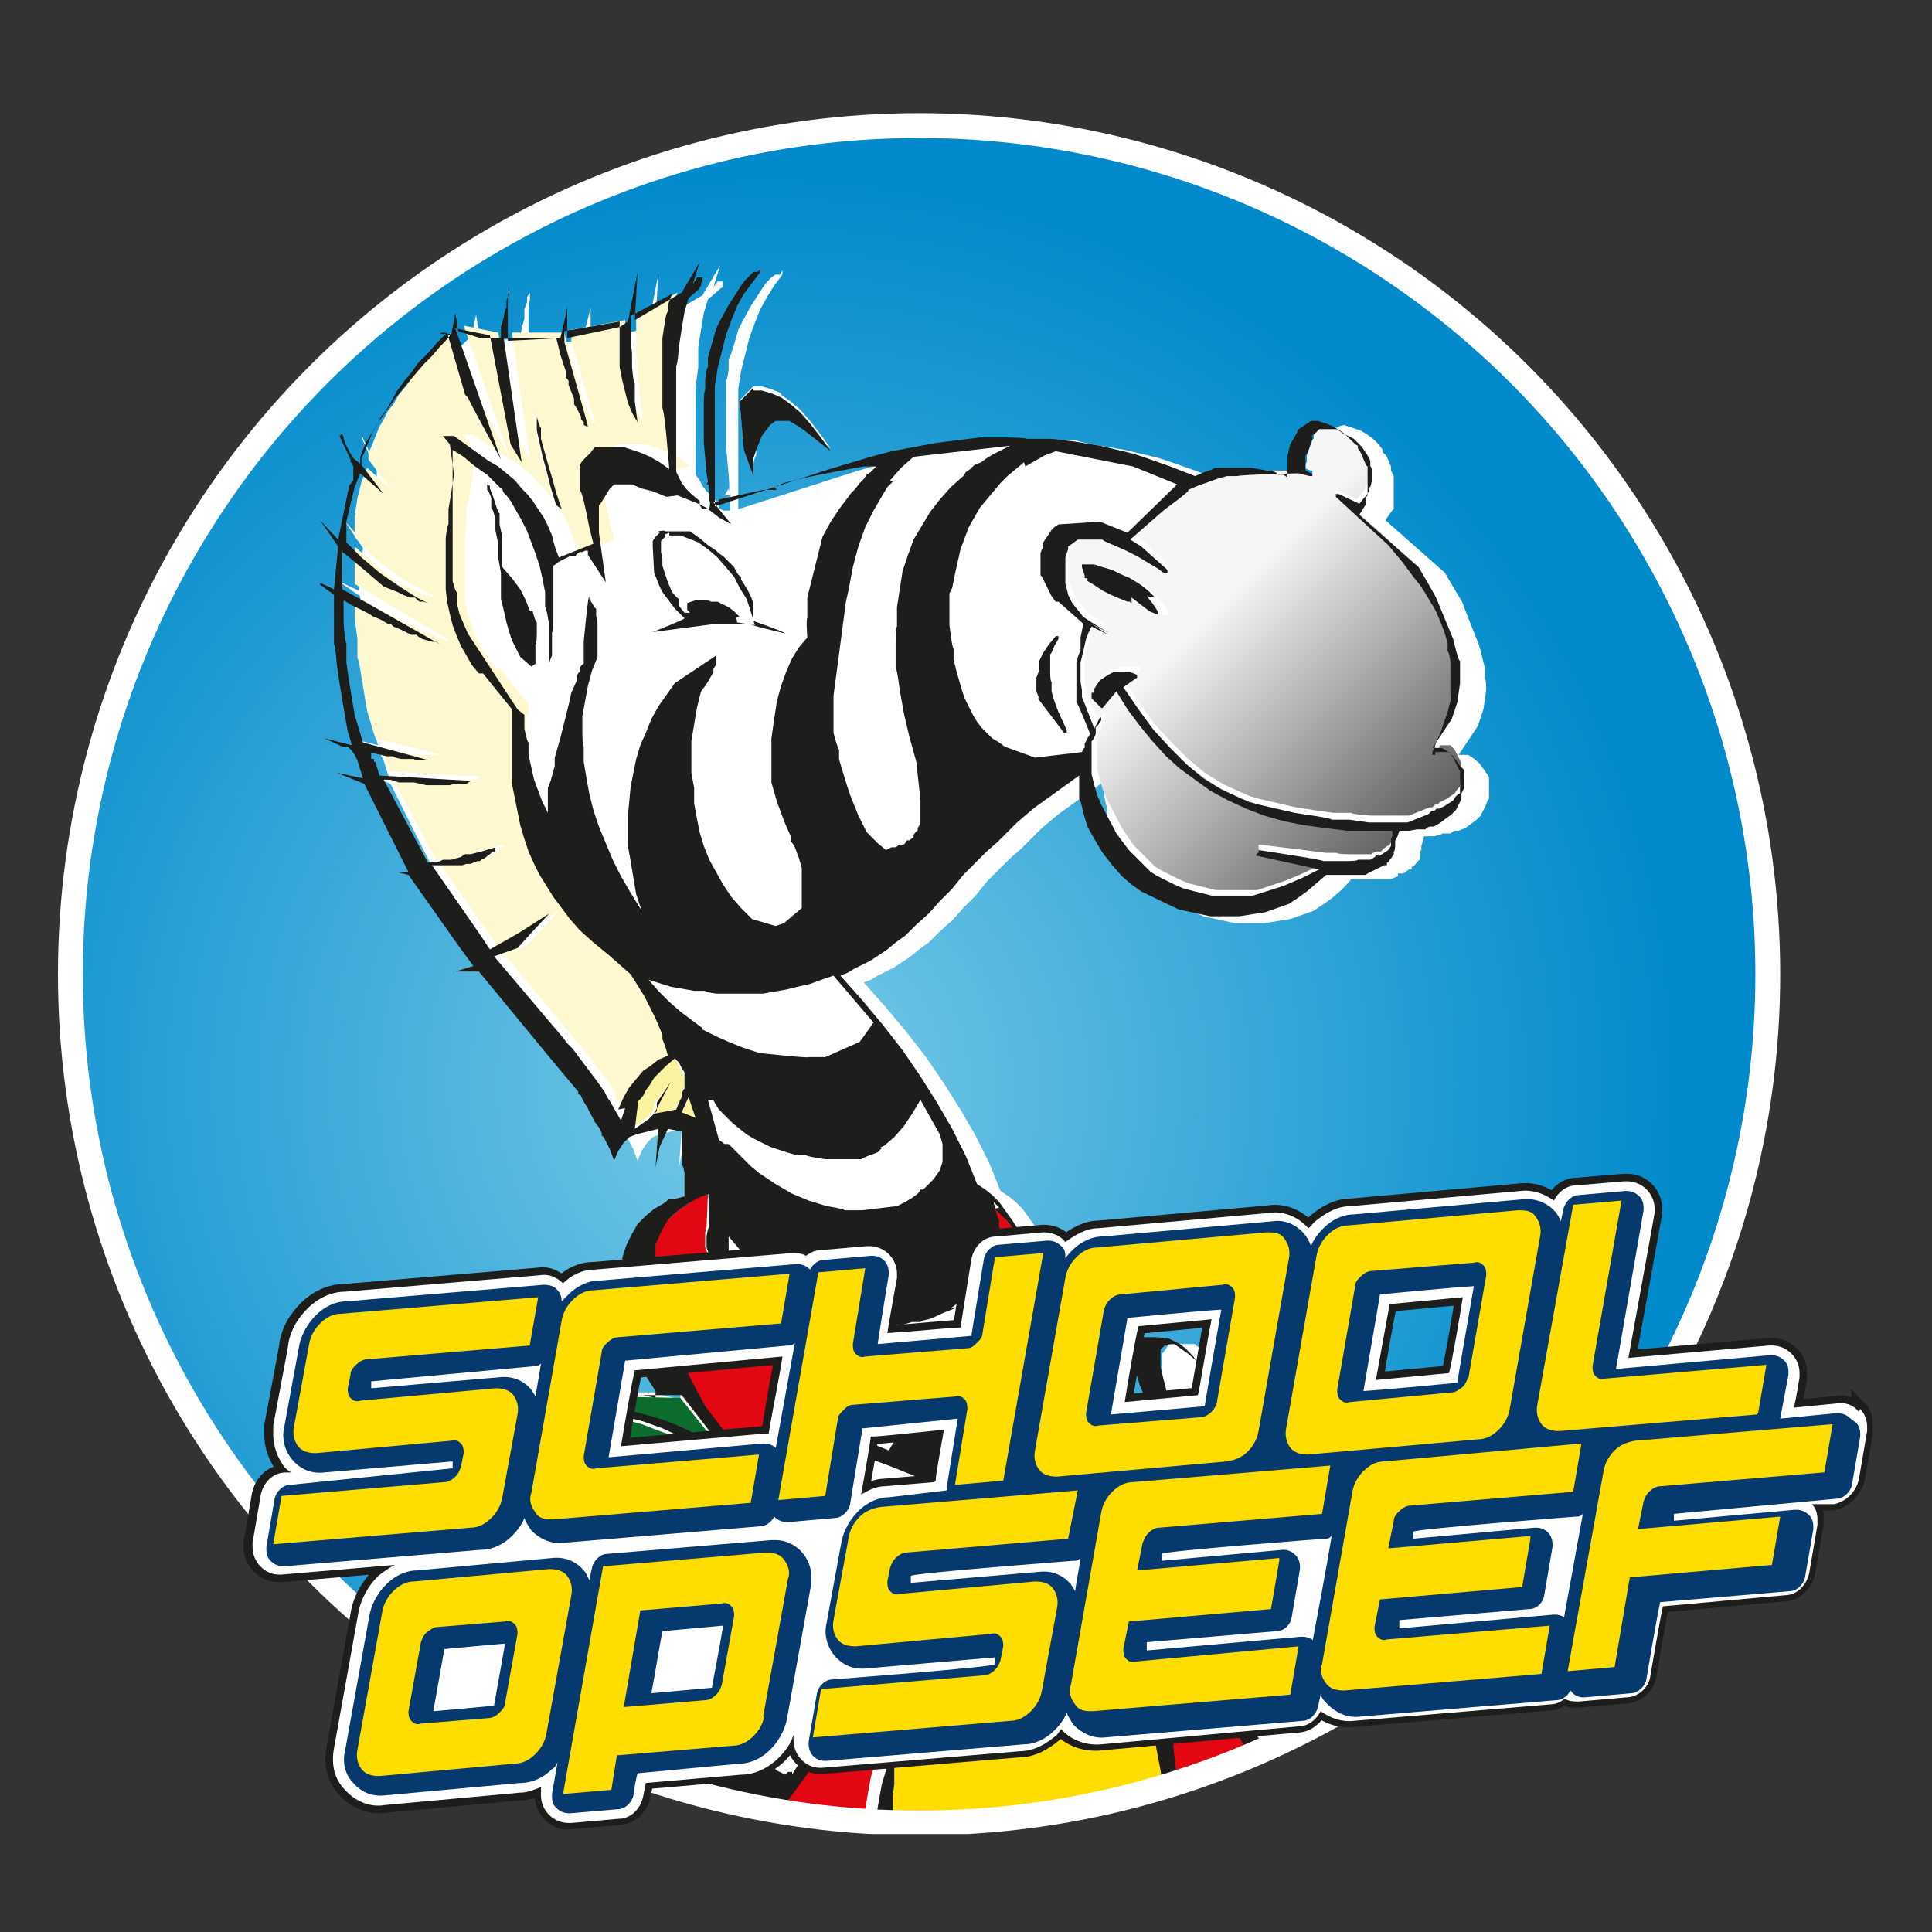
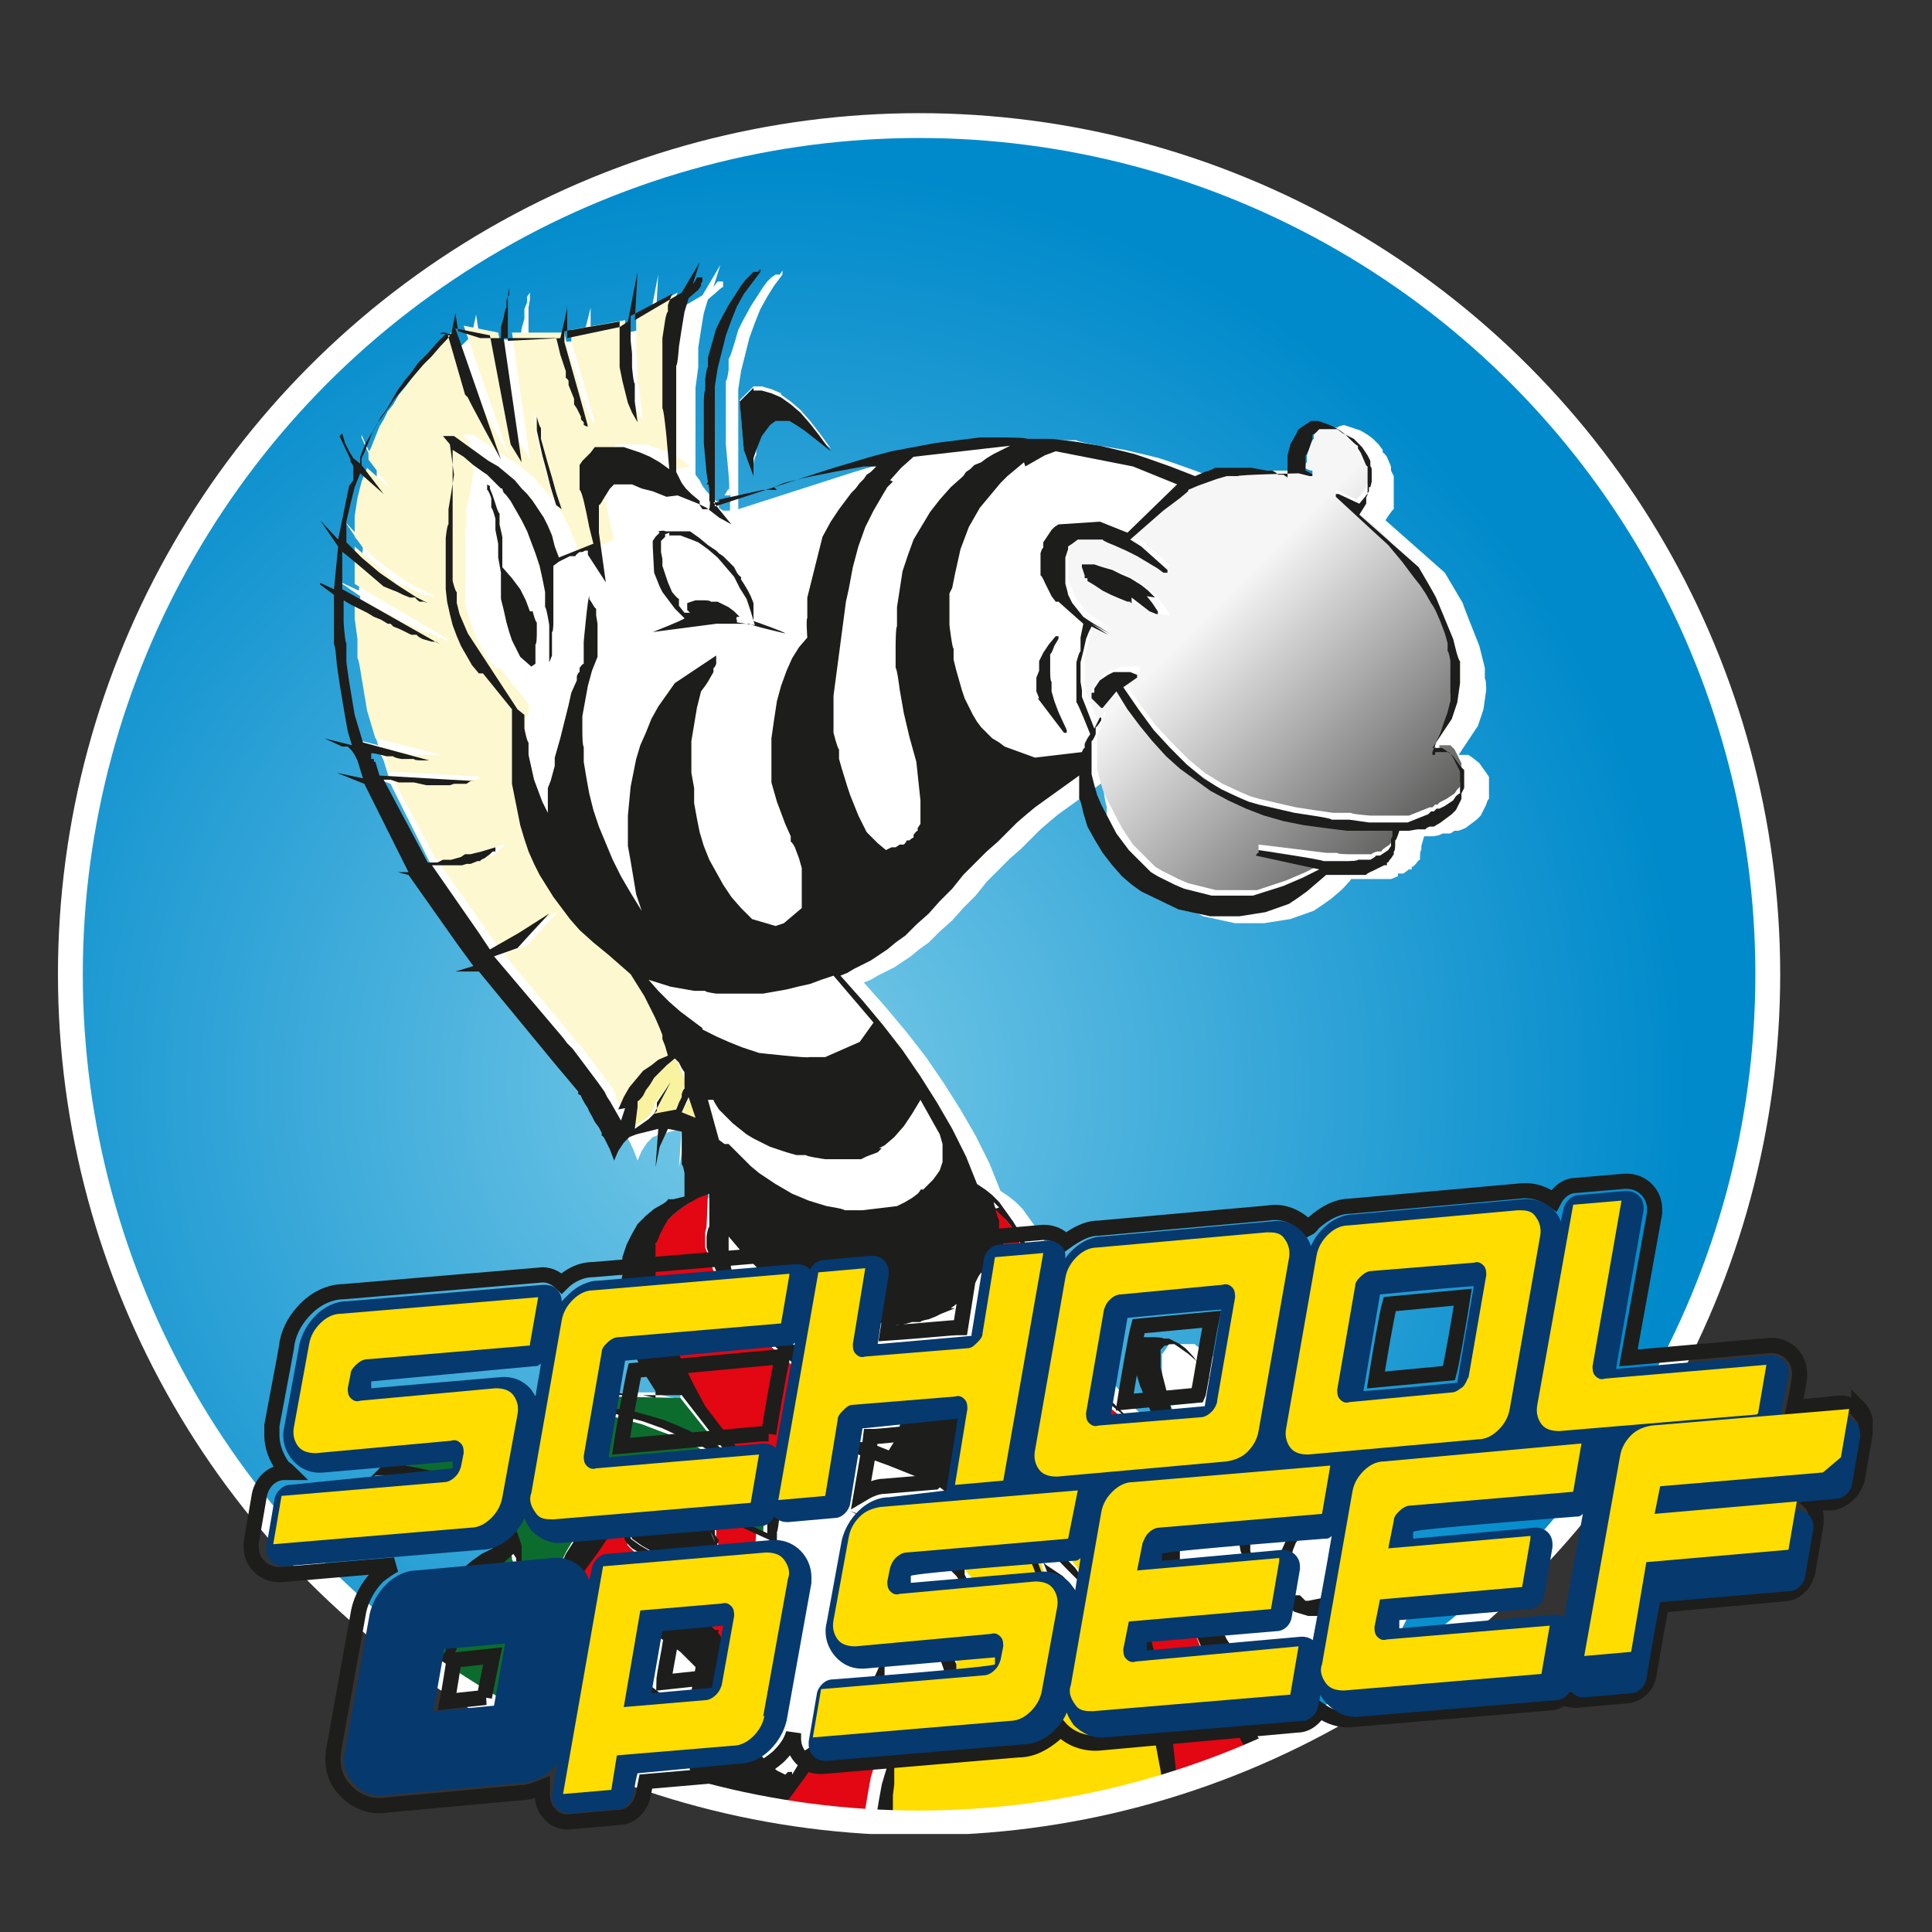
<svg xmlns="http://www.w3.org/2000/svg" id="Laag_1" version="1.1" viewBox="0 0 140 140">
  <rect x="0" y="0" width="140" height="140" fill="#333333" stroke="none" />
  <defs>
    <style>
      .st0 {
        fill: #e30613;
      }

      .st0, .st1, .st2, .st3, .st4, .st5, .st6, .st7, .st8, .st9 {
        fill-rule: evenodd;
      }

      .st1 {
        fill: #a8a8a7;
      }

      .st10 {
        clip-path: url(#clippath-4);
      }

      .st2, .st11 {
        fill: #1d1d1b;
      }

      .st3, .st12 {
        fill: #fd0;
      }

      .st13 {
        stroke: #fff;
        stroke-width: 1.8px;
      }

      .st13, .st14, .st15 {
        fill: none;
      }

      .st4 {
        fill: #fdf8cf;
      }

      .st16 {
        fill: #fff;
      }

      .st17 {
        clip-path: url(#clippath-1);
      }

      .st15 {
        stroke: #1d1d1b;
        stroke-width: 1.1px;
      }

      .st5 {
        fill: #f9f29f;
      }

      .st18 {
        clip-path: url(#clippath-5);
      }

      .st19 {
        clip-path: url(#clippath-3);
      }

      .st20 {
        fill: url(#Naamloos_verloop_2);
      }

      .st6 {
        fill: #f9b000;
      }

      .st21, .st8 {
        fill: #06396e;
      }

      .st22 {
        clip-path: url(#clippath-2);
      }

      .st23 {
        fill: url(#Naamloos_verloop);
      }

      .st7 {
        fill: #0c6c2e;
      }

      .st24 {
        clip-path: url(#clippath);
      }

      .st9 {
        fill: #ededed;
      }
    </style>
    <clipPath id="clippath">
      <circle class="st14" cx="66.6" cy="70.6" r="61.5" />
    </clipPath>
    <radialGradient id="Naamloos_verloop" data-name="Naamloos verloop" cx="-221.7" cy="-99.8" fx="-221.7" fy="-99.8" r=".9" gradientTransform="translate(16613.9 7523.6) scale(74.7)" gradientUnits="userSpaceOnUse">
      <stop offset="0" stop-color="#79cbe8" />
      <stop offset="0" stop-color="#79cbe8" />
      <stop offset=".7" stop-color="#249dd4" />
      <stop offset="1" stop-color="#008acb" />
      <stop offset="1" stop-color="#008acb" />
    </radialGradient>
    <clipPath id="clippath-1">
      <path class="st14" d="M34.5,18.1c-4.1,2.5-7.9,5.5-11.3,8.9v87.1c24.1,23.9,63,23.8,86.9-.2,23.9-24.1,23.8-63-.2-86.9-3.4-3.4-7.1-6.3-11.2-8.8H34.5Z" />
    </clipPath>
    <clipPath id="clippath-2">
      <circle class="st14" cx="66.6" cy="70.6" r="61.5" />
    </clipPath>
    <clipPath id="clippath-3">
      <path class="st14" d="M78.9,41.8h0c0,0,0-.1,0-.1l-.2-.6h0c0,0,0-.2,0-.2h.8l.6.2.7.2.6.3.7.3h0l.8.5.5.4.5.5.4.5.4.6v.2h-.1c0,0-.5-.1-.5-.1l-1.3-1h0c0,0,0,0,0,0h0c0,.1,0,0,0,0v.2c0,0,0,.1,0,.1h-.4c0-.1-.5-.3-.5-.3h0l-.7-.3-.6-.3-.6-.4-.5-.3h-.2c0-.1-.2-.2-.2-.2h0ZM95.9,31h-.3c0,0-.2.3-.2.3l-.2.2v.3c-.1,0-.3.6-.3.6l-.2.6v.5c-.1,0-.1.4-.1.4h0c0,.1.4.2.4.2h.1v.2h0c0,0-.1,0-.1,0l-.8-.2h-4.4c0,0-.8.2-.8.2l-.7.2-1.4.5-.7.3-.6.4-1.2.9-2.4,2.1.8.5,1.9,1.7h0c0,0,0,.2,0,.2h-.2l-.4-.3-.5-.3-.5-.3-.5-.3-.8-.4-.9-.4-.8-.2h-.7c0-.1-.7-.1-.7-.1h-.5c0,0-.4.3-.4.3l-.2.2v.2c-.1,0-.2.6-.2.6v.6c0,0,0,.7,0,.7v.6c0,0,.3.7.3.7h0c0,.1.3.7.3.7l.4.5.4.5.6.4,1.3.8-1.3-.7,1.2.8-1.2-.6-.2.4-.2.5-.2.9-.2.8v1.9c0,0,.1.5.1.5l.2.5.7,1.8.4-.8h0c0,0,.1,0,.1,0v.2h0l-.3.5v.5c-.1,0-.3.5-.3.5v.5c0,0,0,1.1,0,1.1v.8l.2.8.2.7.3.7,1.1,2.1.8,1.2,1.6,1.6.5.3.6.3.6.3.7.3,2,.5h3l2.1-.7h0l1.4-.6.6-.3.6-.3-4.6-.9h0c0,0,0-.3,0-.3v-.2c.1,0,4.9.6,4.9.6h.8c0,.1.8.1.8.1h1.7c0-.1.4-.2.4-.2h.3c0-.1.3-.3.3-.3l.3-.2.2-.3v-.2c0,0,.2-.1.2-.1v-.4c0,0,.1-.4.1-.4h-3.3c0,0-1.6-.2-1.6-.2l-1.5-.2-1.5-.3-1.4-.4-1.3-.5-1.3-.6-1.3-.7-1.1-.8-1.1-.8-1-.9-1-1.1-.9-1.1-.9-1.2-.8-1.3-1,1.2h-.1l-.7-.7v-.2h0c0-.1,0-.2,0-.2v-.3c0,0,.3-.3.3-.3l.2-.3.3-.2.3-.2h.4c0,0,.3-.2.3-.2h1.4c0,.1,0,.2,0,.2h0v.2c-.1,0-1.1.7-1.1.7l1.1,1.6,1.1,1.5,1.2,1.3,1.2,1.2,1.2,1,1.3.8,1.3.6.7.3.7.2,1.3.3,1.3.3,1.3.2,1.4.2h1.3c0,.1,1.4.2,1.4.2h1.4c0,0,1.4,0,1.4,0l.5-.2.5-.2.5-.2h.2c0,0,.2-.2.2-.2h.2c0-.1.2-.2.2-.2l.4-.2.3-.2.3-.2.2-.3.2-.2v-.3c.1,0,.1-.1.1-.1h0v-.3h0v-.4h0v-.6c0,0-.3-.6-.3-.6l-.2-.4-.3-.3h-.1c0,0,0,0,0,0h-.7v.2h-.3v-.2h0c0,0,.3-.8.3-.8l.3-.7.5-1.4v-.8c.1,0,.2-.7.2-.7v-2.1c0,0-.2-.7-.2-.7v-.3c-.1,0-.1,0-.1,0v-.3c0,0-.3-.7-.3-.7l-.3-.8-.3-.7-.2-.4-.2-.3-.4-.7-.4-.6-.4-.5-.9-1.2-1-1.2-1.2-1.1-2.6-2.3h0c0,0,0-.2,0-.2h0c0,0,0,0,0,0l1.5.7.5-.6.2-.3v-.2c0,0,.2-.1.2-.1v-.4c0,0,.1-.3.1-.3v-1.1c-.1,0-.3-.4-.3-.4l-.2-.3-.2-.3-.6-.6-.4-.2-.4-.2-.4-.2h-.4c0,0-.3,0-.3,0h-.2Z" />
    </clipPath>
    <linearGradient id="Naamloos_verloop_2" data-name="Naamloos verloop 2" x1="-214.9" y1="-113.9" x2="-214" y2="-113.9" gradientTransform="translate(-4022.4 7797.2) rotate(90) scale(36.1)" gradientUnits="userSpaceOnUse">
      <stop offset="0" stop-color="#f6f6f6" />
      <stop offset=".1" stop-color="#f6f6f6" />
      <stop offset=".9" stop-color="#434342" />
      <stop offset="1" stop-color="#434342" />
    </linearGradient>
    <clipPath id="clippath-4">
      <path class="st14" d="M34.5,18.1c-4.1,2.5-7.9,5.5-11.3,8.9v87.1c24.1,23.9,63,23.8,86.9-.2,23.9-24.1,23.8-63-.2-86.9-3.4-3.4-7.1-6.3-11.2-8.8H34.5Z" />
    </clipPath>
    <clipPath id="clippath-5">
      <rect class="st14" x="4.2" y="8.2" width="131.5" height="124.7" />
    </clipPath>
  </defs>
  <g class="st24">
    <rect class="st23" x="-20.3" y="-16.4" width="173.8" height="173.8" transform="translate(-30.4 67.7) rotate(-45)" />
  </g>
  <g class="st17">
    <path class="st16" d="M56.6,28.6l.7.5.7.6.7.8.7.9.8,1.1-1.9-1.5-.6-.4-.5-.3h-.5c0-.1-.5,0-.5,0l-.4.3-.3.4-.3.4-.2.5-.2.5v.6c-.1,0-.2.6-.2.6v.7l-.7-1.8-.3-3.5,1-1h.6l.7.2.7.3ZM124.5,154.7v1.2c-.1,0-.2.6-.2.6v.7c-.1,0-.5,1.2-.5,1.2l-.6,1.2-.7,1.2-.8,1.3-.2.2-.3.4-.4.4-.4.5-.5.5-.5.6-.6.6-.6.7-.8.8-.9.9-1,1-1,1.1.3.7h0c0,.1.2.6.2.6l.2.6v.2c0,0,.2.3.2.3h0v.4c0,0,.1.4.1.4v.5l-1.5,2.1-1.8,1.9-.6.3-.6.3-1.2.5-1.1.3-1.1.3h-1.1c0,0-1,0-1,0l-1-.2-.9-.3-2.8-.6-1.2,1.7-.3.3h-.1l-.3.2-.6.2-.6.2h-.7c0,0-.6.2-.6.2l-.4.2-.2.2h-1c0,.1-.5.1-.5.1h-1c0,0-.5-.2-.5-.2l-.9-.4-.2-.2v-.5l.2-.3.5-.2h.6c0,0,1.1-.2,1.1-.2h1.2c0,0,.6.2.6.2l.7.2h.3c0,0,.3-.2.3-.2l.3-.2.3-.2.3-.3.3-.3.3-.4.4-.4h0c0-.1.2-.3.2-.3v-.3c.1,0,.1-.3.1-.3v-.3c0,0-.8-1.2-.8-1.2h-.3c0-.1-.3-.2-.3-.2l-.3-.2-.2-.2-.2-.3-.2-.3-.2-.4-.2-.4v-.7c0,0-.3-.4-.3-.4v-.2c-.1,0-.2-.2-.2-.2l-.2-.3h0c0-.1,0-.2,0-.2l-.4-.5-.3-.3-.3-.3-.6-.6-.2.3-.2.4-.2.3-.2.4-.5.6-.3.3-.3.3-.7.5-.4.2-.3.2-.4.2-.4.2-.8.3-3.1-.3h-.5c0,0-.5.2-.5.2h-1.5c0,0-.5-.2-.5-.2l-.4-.2-.4-.2-.2-.2h-.1c0-.1-.1-.3-.1-.3v-.5c0,0,0-.3,0-.3v-.6c0,0,.8-.3.8-.3h.3c0,0,.3,0,.3,0h1.2c0,0,2.2.4,2.2.4h.4c0,0,.4.1.4.1h1.7c0-.1.8-.4.8-.4l.8-.4.8-.5.7-.7.3-.4.2-.2.2-.2-.3-.2-.2-.2-.2-.2v-.2c-.1,0-.3-.3-.3-.3v-1.3c0,0,0-2.3,0-2.3l-.4-1.2-.5-1.2-.6-1.2-.6-1.2-.8-1.1-.9-1-1-1-1-.9-1.1-.6-1.1-.5-1.2-.5-1.1-.3-.6-.2h-.6c0-.1-1.2-.3-1.2-.3h-1.3c0-.1-1.2-.1-1.2-.1h-1.4l-1.3.2-1.3.2-1.2.3-1.2.4-1.1.5-1.1.6-1,.7-2.8,2-.8.6-.6.6-.5.6-.3.7v2.3c-.1,0,.1.3.1.3l.3.3.3.2.3.2h.2c0,.1.2.2.2.2h.3c0,.1.3.2.3.2l.3.2.3.2.3.3.2.3.3.4.2.4.2.5.2.6.2.7h.4c0,0,.5.3.5.3l.3.2.7.5.4.3.4.6.4.7.2.8.2.8v1.8c0,0-.2,1-.2,1l-.3,1.1h0c0,.1-.1.3-.1.3h-.1c0,0-.2.2-.2.2l-.5.2h-.3c0,0-.3.2-.3.2v.6c.1,0,.2.7.2.7v.6c0,0,.2.6.2.6v1.1h0v1.2c-.2,1.4-.4,4-2,4.4-1.8.4-4-.3-5.8-.5-2-.3-4.1-.4-6.2-.4-2.7,0-5.4.3-8,.3s-1.3,0-1.5-.8c-.1-1.2-.1-2.4,0-3.6v-1.6c.1,0,.4-.8.4-.8l.2-.4.3-.4.8-.6.8-.5.8-.4,1-.3.9-.3,1-.2h1c0,0,1.1,0,1.1,0v-.2c-.1,0,0-.2,0-.2l-1-.4-.8-.4-.6-.4-.4-.3-.2-.3v-.3c-.1,0-.4-.6-.4-.6v-.4c0,0,0-.4,0-.4v-.8l-.6-.5-.5-.5-.5-.7-.4-.8-.4-.4-.3-.4-.3-.5-.2-.5h0c0-.1,0-.3,0-.3l-.8-2.2-.3-1.6v-1.6c-.1,0-.1-1.6-.1-1.6v-1.6c.1,0,.2-.9.2-.9v-.8c.1,0,.5-1.7.5-1.7l.2-.9.3-.8.6-1.7-3.3-1.4-.6-.6-.5-.5-.4-.6-.3-.5-.2-.5v-.4c-.1,0-.1-.4-.1-.4v-.4c0,0,1-.7,1-.7l-1-.2-.9-.2-.9-.3-.9-.3-.9-.4-.8-.4-.8-.5-.7-.5-.7-.6-.7-.6-.7-.7-.6-.7-.7-.8-.6-.8-.5-.8-.5-.9-.5-.9-.4-.9-.4-.9-.3-.9-.3-.9-.2-.9-.2-.9v-2.7l.2-1.8.4-1.8.7-1.7-1.1-.6-.2-.5-.2-.5v-.9c0,0,0-.4,0-.4v-.4c0,0,.3-.4.3-.4l.2-.3.2-.4.4-.3.3-.2.4-.2.6-.2h.6c0-.1.7,0,.7,0l.7.5.4-.7.4-.7.5-.7.6-.5.5-.6.6-.5.7-.5.8-.4-.4-.7-.3-.6-.4-.5-.4-.5-.4-.5-.4-.4-.5-.4-.5-.3-.6-.3-.5-.3-.6-.2-.6-.2-.7-.2h-.7c0,0-.7-.2-.7-.2h-.8l-.5.5h0l-.3.5-.3.3.2-.3.3-.3.4-.4.4-.4.5-.5.3-.3.3-.2.7-.6.8-.6,2.8-1.5,1.9-.7.9-.3,1-.2.9-.2.9-.2,1.9-.3h1.8c0-.1,1.8-.1,1.8-.1h1.8c0,.1.9.3.9.3l.9.2v-.3c0,0,0-.1,0-.1l-.7-1.1-.6-1.1-.5-1.1-.3-1-.3-1.1v-1c-.1,0-.2-1-.2-1v-1c0,0,.2-1.3.2-1.3l.3-.9.2-.4.2-.4.4-.7.6-.6.6-.5.7-.4.3-.2h.4c0-.1.8-.4.8-.4v-1.7c0,0-.1-.6-.1-.6v-.6c-.1,0-.2-.3-.2-.3h0v-.5c0,0,0,0,0,0h0c0-.1,0-.5,0-.5v-.2c0,0,0,0,0,0h0c0,0,0-.4,0-.4l-1-.2-.6,1.3-.3,1.5.2-2.8-1.6.4-.5.2-.4.4-.4.6-.3.7-.3-.8-.4-.8v-.2c-.1,0-.2-.2-.2-.2l-.2-.4-.3-.4-.2-.4-.3-.5h0c0-.1-.2-.4-.2-.4l-.3-.5h0c0-.1,0-.2,0-.2v-.2c-.1,0-1.7-1.9-1.7-1.9l-5.6-6.8h-1.7l1.3-.4-1.1-1.5-3.5-5.1-.8-.2h.8l-3.2-6.4-2-.8,1.9.4-.4-1.3-.2-.4-.2-.3-.3-.2h-.4c0,0-1.3-.7-1.3-.7l2,.5-.3-1-.2-1.1-.2-1.2-.2-1.2-.2-1.4v-1.4c-.1,0-.2-1.5-.2-1.5v-2c0,0-1.6-1.1-1.6-1.1l1.5.7.3-3.1-1.3-1.9,1.3,1.4.8-3.9.2-.4v-.2c0,0,0-.2,0-.2v-.5c0,0-.2-.3-.2-.3v-.2h-.1l-.8-1.8v-.2c0,0,.3.7.3.7l.3.6.3.5.4.4v-.5c0,0,.3-.5.3-.5l.2-.5.3-.5.3-.6.3-.5.8-1.1.4-.6.5-.6,1-1.2.6-.7.6-.6.6-.7.7-.7h-.1c0-.1-.2-.2-.2-.2h-.2c0,0-.2,0-.2,0h.8c0,0,.3-1.4.3-1.4l.2,1.3,1.6.5h1.4c0,0,.1-.8.1-.8l.2-.7v-.7c0,0,.2-.5.2-.5v-.4c0,0,.2-.3.2-.3v-.2c0,0,0,0,0,0h0v.7c0,0-.1.6-.1.6v2.6c0,0,3.9-.2,3.9-.2l.6-2.4v2.4c-.1,0,3.6-.8,3.6-.8l.6-.4.7-3.6-.2,3.5,3.4-2,1.3-2.2-.5,1.6.3-.4h.4c0-.1,0,0,0,0h0v.4c-.1,0-.4.3-.4.3l-.7.6-.3,1-.2,1.2-.2,1.3v1.4c0,0-.2,1.5-.2,1.5v5.3c0,0,0,.3,0,.3v.7c0,0,.3.4.3.4l.2.4.3.4.4.4.5.5v.3c0,0,.3.2.3.2h.2c0,0,.3,0,.3,0v-.6c.1,0,0-.8,0-.8v.3h-.4l.3-.5v.2c.1,0,0-1.2,0-1.2l-.2-2.2v-4.6c.1,0,.2-.8.2-.8v-.8c.1,0,.5-1.4.5-1.4l.2-.7.3-.6.6-1.1.9-1.4.3-.4.3-.3.3-.2h.3c0,0,.2-.3.2-.3v.3l-.6.8-.5.8-.5.9-.4,1-.4,1.1-.3,1.2-.3,1.2-.2,1.3v7.8c0,0,0,.3,0,.3v.2c0,0,0,.2,0,.2v.2c0,0,8.4-2.7,8.4-2.7l3-.9,1.5-.4,3.2-.6,1.6-.2,1.6-.2h5.2c0,.1,1.7.4,1.7.4l1.8.3,1.7.4.8.2.9.3,1.7.6,1.8.7.7-.3.7-.2h.8c0-.1.8-.1.8-.1h2.3c0,0,.4.2.4.2h.4c0,.1.4.3.4.3l.3.2h0c0,0,0,0,0,0v-.8c-.1,0,0-.8,0-.8l.2-.8.4-.7.2-.4.3-.2.3-.2h.3c0-.1.5-.2.5-.2l.6.2.6.2.5.3.4.3.4.4.3.4v.2c.1,0,.3.3.3.3l.3.7v.3c0,0,.2.4.2.4v1.6c0,0,0,.3,0,.3v.5c-.1,0-.6.8-.6.8l4.3,3.8,1.3,2.2h0c0,.1,1.2,3.1,1.2,3.1l.2.8.2.8v.8c.1,0,.1.8.1.8l-.2,1.4-.2.6-.2.6-1.4,2.1h.7c0,0,.3.2.3.2l.5.4.5.7.2.3v.4c0,0,0,.4,0,.4v.8c-.1,0-.2.4-.2.4l-.2.4-.2.4-.3.3-.4.3-.4.3-.5.2h-.3c0,0-.3.2-.3.2h-.6c0,.1-.6.2-.6.2h-.7c0,0-.2.7-.2.7v.3c-.1,0-.1.5-.1.5v.2c-.1,0-.3.3-.3.3l-.2.2h-.1c0,0,0,.2,0,.2h-.2c0,0,0,0,0,0h0c0,0-.4.3-.4.3h-.4c0,0,0,.2,0,.2l-.5.2h-2.9c0,.1-.7.8-.7.8l-.7.6-.7.5-.6.4h0l-1.7.6h0l-1.9.3h-2.1l-2.3-.5-2.7-1.3-.7-.5-.7-.6-.7-.8-.7-.9-.7-1-.5-.9-.3-1v-1c-.1,0-.3-1.7-.3-1.7l-3.2,2.3-.6.5-.7.6-.7.7-.7.7-.8.7-.8.8-.9.9-.8,1-.9.9-.8.9-.9.8-.8.8-.7.5-.6.5-.6.4-.6.4-.6.3-.6.3-.5.3-.5.2,1.6,1.8,1.5,1.8,1.4,1.8,1.3,1.9,1.2,1.9,1.1,1.9,1,2,.8,2,.6.4.5.4.5.5.5.7.5.7.5.8.4.8.5.9.4,1.3.5,1.6.7,1.6.4.8.4.8.9,1.5,1.1,1.4.6.7.6.7,1.4,1.4.7.7.8.7-3.5-.8-.5.3v.3c0,0,.8.3.8.3l.7.4.7.5.7.6.6.7.3.3.3.4.5.8.6.9h0c0,.1,0-.8,0-.8v-.3c.1,0,.1-.9.1-.9l-.6-3.5-1.3-3.1-.2-1v-.5c0,0,0-.4,0-.4v-.8c.1,0,.5-.7.5-.7h.7c0,0,.8,0,.8,0h.4c0,.1.4.3.4.3l.4.2.4.3.7.7h0c0,.1.4.5.4.5l.8,1.4v.4c0,0,.5,1.5.5,1.5l1.4-.8.5-.2h.6c0,0,.5-.2.5-.2h1c0,0,.5.2.5.2l.4.2.5.3.5.5.7,1.6.4.5h1.1c0,0,.4.4.4.4l1.1,1.7.6,1.6.2.8.2.2.3.2.5.5.4.6.3.7.2.7v.9c.1,0,.1.9.1.9v1.4h-.1c0,.1-.4,1.5-.4,1.5l-.2.5-.3.6-.9,1.7-.9,1-1.6,1.1-1.1.5-2.1.5-.5-.2h-.8c0,.1-.3.5-.3.5l-.8,1.2-.5.5h-.2c0,0,1.1,1.9,1.1,1.9l1.2,1.7,1.2,1.6,1.3,1.5,1.3,1.4,1.4,1.3,1.5,1.1,1.6,1,.7-.3h.8l.3.3.3.3.2.3v.4c0,0-.3.4-.3.4l-.5.4-1.2-.7-1,1.2-.3.6-.3.6-.4.5-.3.5-.4.4-.4.4-.5.4-.4.4-.4.2-.4.2-.4.2-.4.2,4.5,3.4,5.2,7,.4-1.5.4-1.3.3-1.3.2-1.2v-1.1c0,0,.2-1.1.2-1.1v-1.9l1.3-.2h1.3c0,0,.6,0,.6,0h1.9c0,.1.6.2.6.2h.6c0,.1,1.2.5,1.2.5l1.2.4.6.2.6.3,1.1.5,1.1.5,1,.5.9.6.8.5.8.5.6.5.6.6h.1c0,0,.3.4.3.4l.4,3.1v1.2c.1,0,.1.6.1.6v.7ZM129.4,160.2l-.4.8-.4.8v.2c-.1,0-.4.6-.4.6l-.4.8.8-1.6.7-1.6.6-1.7.2-.9h0v-.2l.2-.6v-.5c0,0,0-.1,0-.1v-.3c0,0,.3-.9.3-.9v-.9c.1,0,.3-.9.3-.9v-1c0,0,.1-.9.1-.9v-1.9l.3.4v2.7c0,0-.1.9-.1.9l-.3,1.8v.4c-.1,0-.2.5-.2.5l-.2.9-.3.8-.3.9-.3.8-.2.4v.4ZM134.8,156.7v.4c0,0-.2.4-.2.4l-.3,1-.2.5-.2.6-.6,1.1-.8,1.1-.4.6-.4.6-1.1,1.3-1.2,1.4.3-.3h0c0,0,.2-.3.2-.3l.5-.6.4-.7.2-.3h0c0,0,.2-.3.2-.3v-.3c.1,0,.2,0,.2,0l.2-.3v-.3c0,0,.2,0,.2,0l.2-.3.3-.7.4-.8.3-.8.3-.8.3-.8.3-.8.2-.9.2-.9v-.5c0,0,0-.1,0-.1v-.3c0,0,.3-.9.3-.9h.3l-.2,3.4Z" />
  </g>
  <g class="st22">
    <g>
      <path class="st4" d="M48.9,34l-.2-2.3-.2-2.1v-2c-.1,0-.1-1.7-.1-1.7v-1.5l.2-1.3v-.6c0,0,.2-.5.2-.5l.3-.8-3,1.6v2.7c0,0,.1,1,.1,1v1.2c.1,0,.2,1.3.2,1.3l.2,1.5-.4-.7-.3-.7-.2-.8-.2-.8-.2-1v-3.3c0,0-3.9.7-3.9.7v.8l1.7,5.9h-.1c0,.1-.1,0-.1,0v-.2c0,0-.2-.2-.2-.2v-.2c0,0-.3-.6-.3-.6v-.3c-.1,0-.2-.2-.2-.2h0v-.2l-.2-.5v-.5c-.1,0-.2-.3-.2-.3v-.2c0,0-.2-.5-.2-.5l-.2-.6-.2-.6-.3-1.4h-3.8c0,.1,1.3,9.2,1.3,9.2l-.8-1.3-1.5-7.9-2.5-.5,3.3,9.5-2.4-4.4h0c0-.1-.2-.4-.2-.4l-1.3-4.5-.7.7-.7.8-.6.7-.6.7-.5.6-.5.7-.5.6-.4.7-.4.5-.3.6-.3.5-.2.5-.2.5-.2.5-.2.4v.5c0,0,1.6,2.1,1.6,2.1l-1.7-1.5-.4,1-.3,1.2-.2,1.3v1.5c0,0,.5.6.5.6l.7.7.7.6.8.6.7.5.8.5.8.4.8.4h-.3c0,0-.3-.1-.3-.1h-.3c0-.1-.3-.2-.3-.2l-.4-.2-.4-.2-.5-.2h-.3c0-.1-.1-.2-.1-.2h0l-2.9-2.5v2.7c-.1,0,6.9,4.1,6.9,4.1h-.3c0,0-.3-.2-.3-.2h-.3c0-.1-.3-.2-.3-.2l-.4-.2h-.4c0-.1-.4-.3-.4-.3l-.4-.2-.5-.2h-.2c0-.1-.2-.2-.2-.2l-.5-.3-.5-.2-.5-.3-.6-.3-.6-.3-.5-.3v1.6c0,0,.2,1.5.2,1.5v1.4c.1,0,.3,1.4.3,1.4l.2,1.2.2,1.2.3,1,.3,1,4.8,1.2h2.9c0,0-.3,0-.3,0h-.4c0,0-.3,0-.3,0h-.4c0,0-.4,0-.4,0h-1.8c0,0-.5,0-.5,0h-.3c0,0-.1,0-.1,0h-.6c0,0-.6-.2-.6-.2h-.5c0-.1-1.1-.4-1.1-.4h0v.3h0c0,0,.2.2.2.2h-.1.1v.2h.1c0,.1.3,1.1.3,1.1l6.9.4h-.3c0,0-.3.2-.3.2h-.3c0,0,0,0,0,0h-.2c0,0-.3,0-.3,0h-.4c0,0-.8.1-.8.1h-1.9c0,0-.6-.1-.6-.1h-1.1c0-.1-.5-.2-.5-.2l3.2,6h1.1c0,0,.6-.2.6-.2l.7-.2h.3c0,0,.4-.2.4-.2l.8-.2,1-.3v.2h-.2c0,.1-.2.3-.2.3l-.4.3h-.3c0,0-.2.2-.2.2l-.5.2h-.7c0,0-.7.1-.7.1h-1.5l4.3,6.1,4.4-2.6-2.3,2.5-1.7.6,4.9,5.9.3.4.2.2.2.2.3.4.3.4.6.8.6.8.5.7.2.3h0c0,0,0,.2,0,.2v.2c.1,0,.6.7.6.7l.4.7.3-.9.4-.8.4-.7.5-.6.5-.6.5-.4.5-.4.7-.3-.2-.7v-.3c-.1,0-.2-.2-.2-.2h0c0-.1,0-.3,0-.3v-.2c0,0-.2-.3-.2-.3l-.3-.7-.4-.8-.4-.8-.5-.8-.5-.8-1.6-1.4-1-.8-.8-.8-.8-.9-.7-.8-.7-1-.6-.9-.5-1-.5-1-.4-1.1-.3-1.1-.3-1.2-.2-1.2-.2-1.3v-4c.1,0,.2-.1.2-.1h0v-.2h0v-.6c0,0-2.1-2.6-2.1-2.6h-.3l-.6-.7-.4-.7-.4-.8-.3-.8-.3-.9-.2-.9v-1c0,0,0-1,0-1v-.5c0,0,0-.7,0-.7v-1.6c0,0,.1-1,.1-1v-1.1c.1,0,.3-1.2.3-1.2l.2-1.3-.3-2.2-.5-.5h.8c0,0,2.5,1.7,2.5,1.7l.7.4.6.5.6.5.5.6.4.4.4.5.4.6.4.6.3.6.3.7.3.7.3.8,2.5-1-.3-1.2-.2-1-.2-.9v-.8c-.1,0-.3-.7-.3-.7v-1.1c0,0,.3-.3.3-.3l.2-.2.4-.4.3-.3h.1c0,0,.2,0,.2,0h.6c0,0,.6,0,.6,0h.6c0,0,.6.2.6.2l.6.2.7.3.7.4.6.5ZM40.6,36.8l-.4-.3-.4-1.3-.3-1.2-.3-1.1-.2-.9-.2-.9v-.7c0,0-.1-.6-.1-.6v-.5,1.5c.1,0,.3.8.3.8l.2.9.2.9.3,1,.3,1.1.5,1.2Z" />
      <polygon class="st5" points="48.9 76.8 48.7 76.8 48.2 77.3 47.7 77.8 47.2 78.3 46.9 78.7 46.6 79.1 46.3 79.5 46.1 79.9 45.9 80.3 45.7 81.8 46.7 81.1 47 80.9 47.2 80.6 47.3 80.4 47.4 80.3 47.4 80.2 47.4 80.1 47.4 80 48.5 78.5 47.3 80.8 48.9 80.4 49.2 79.9 49.4 79.5 49.5 79 49.6 78.6 49.6 78.2 49.5 77.9 49.3 77.5 49.2 77.2 49.2 77.1 48.9 76.8" />
      <polygon class="st5" points="50.4 81 50 79.5 49.4 80.6 50.4 81" />
      <polygon class="st0" points="51.2 88.9 51.3 86.5 50.5 86.8 49.9 87.2 49.3 87.6 48.8 88 48.3 88.5 48 89 47.7 89.5 47.5 90.1 47.4 91.2 47.3 91.8 47.4 92.4 47.4 93 47.6 93.7 48 95.2 48.2 95.9 48.5 96.7 49.1 98.4 49.5 99.2 50 100.1 50.5 101 51.1 102 53.3 105.1 53.7 105.5 53.9 105.7 54.1 105.9 54.4 106.3 54.8 106.7 55 107.1 55.3 107.5 55.5 107.8 55.7 108.2 55.8 107.6 55.9 107.1 56.3 106.3 56.5 105.9 56.8 105.5 57.1 105.2 57.5 104.9 59.6 104.5 59.6 104.4 60.1 103.3 60.3 101.8 57.5 99 56.6 98.3 55.8 97.5 55.1 96.7 54.5 96 53.8 95.3 53.3 94.6 52.8 94 52.4 93.3 52 92.7 51.7 92.1 51.3 90.9 51.1 90.4 51.1 89.9 51.1 89.3 51.2 88.9" />
      <polygon class="st7" points="43.5 102.4 44.8 102.3 45.9 102.5 47 102.8 48 103.1 49 103.4 49.9 103.8 50.8 104.3 51.6 104.7 52.4 105.2 49.3 101.3 44.4 101.2 42 101.5 39.7 101.8 37.6 102.3 36.5 102.5 35.6 102.9 34.7 103.2 33.8 103.6 32.9 103.9 32.1 104.4 31.3 104.8 30.6 105.3 29.3 106.3 32.2 106.9 33.9 107.6 34.9 108.2 35.7 108.9 36.4 109.6 36.9 110.4 37.1 110.8 37.3 111.2 37.6 112.1 37.6 113 37.6 114.1 37.5 114.2 37.4 114.4 37.4 114.6 37.5 114.9 37.4 114.9 37.4 114.9 37.4 115 37.4 115 37.3 115.1 37.3 115.2 37.2 115.2 37 115.2 37.2 114.9 37.3 114.6 37.4 114.2 37.4 114 37.4 113.9 37.3 113.5 37.2 113.2 37.1 113 37.1 112.8 36.9 112.5 34.5 114.6 32.6 116.8 32.9 119.4 32.7 119.8 32.5 119.9 32.4 120.1 32.2 120.5 32 120.6 31.9 120.8 31.7 120.9 31.5 121 31.1 121.2 30.6 121.4 30.1 121.5 29.4 123.1 29.2 123.9 29 124.9 28.8 126.7 28.9 127.7 29 128.8 29.1 129.7 29.3 130.7 29.5 131.6 29.8 132.5 30.2 133.3 30.6 134.1 31 134.9 31.5 135.7 31.8 136.2 32.2 136.8 32.6 137.3 33.2 137.8 33.7 138.3 34.3 138.8 35.7 139.8 37.2 140.8 38.9 141.7 39.8 142.2 40.8 142.7 41.8 143.1 42.9 143.6 43.4 143 43.9 142.4 44.3 141.8 44.7 141.2 45.1 140.5 45.4 139.9 45.6 139.5 45.7 139.2 45.9 138.8 46 138.5 41.2 138.2 40.6 137.9 40.1 137.6 39.6 137.2 39.2 136.7 38.7 136 38.4 135.3 38 134.5 37.8 133.7 37.6 132.9 37.4 132.2 37.3 131.4 37.3 130.7 37.3 129.8 37.4 129 37.5 128.2 37.7 127.4 37.9 126.5 38.1 125.6 38.4 124.6 38.8 123.8 39.2 122.8 39.6 121.8 40.1 120.8 40.6 119.9 39.3 117.9 39.2 117.5 39.1 117.2 39.1 116.8 39.2 116.4 39.3 115.9 39.6 115.4 39.8 114.9 40.1 114.4 41 112.5 42 110.8 42.6 109.9 43.2 109.1 44.7 107.6 45 107.5 37.5 106.2 37.8 106.1 38.1 106 38.6 106.1 38.8 106.1 39.1 106.2 40.3 106.1 41.5 106.1 42.7 106.2 43.8 106.3 44.9 106.5 45.9 106.7 46.9 107 47.8 107.4 53.1 109.9 51.1 109 55.3 111.1 55.4 109.1 53.6 106.8 52.6 106.1 51.5 105.4 50.4 104.8 49.2 104.2 47.8 103.7 46.5 103.2 45 102.8 43.5 102.4" />
      <path class="st0" d="M47.1,107.8h-.7c0-.1-.2.2-.2.2l-.4.3-.4.4-.8.9-.9,1.1-.8,1.2-3,4.1v.7l.3-.6.4-.4.5-.4.7-.3.8-.2h.4c0,0,.5,0,.5,0h2.1l.8.2h.4c0,0,.4.2.4.2l.6.2.7.3.5.2h.2c0,0,.2.2.2.2l.4.2.4.3h0c0,0,0,.1,0,.1l.2.2h0c0,0,0,.1,0,.1l.2.2.3.3.3.4.3.3.3.3.2.3h0c0,.1.1.3.1.3l.2.2h0c0,0,0,.2,0,.2v.2c.1,0,.3.2.3.2h0c0,.1,0,.3,0,.3h0v.2h0c0,0-.3-.1-.3-.1l-.2-.2v-.2c-.1,0-.1-.2-.1-.2l-1.5,3.1.7-.4.7-.4.6-.4.5-.3.4-.3.4-.3.2-.3.2-.2.6-9.2-6.1-2.8-2.3-.6ZM45,111.3v-.2c.1,0-.1.2-.1.2v-.4c0,0,0-.2,0-.2v-.2c0,0,.4-.4.4-.4l.4-.3.6-.3.6-.2h.7c0-.1.7-.1.7-.1h.7c0,0,.7.3.7.3l.7.3.8.5v.2c.1,0,.3.2.3.2h.2c0,0,.2.2.2.2v.6l.2.5h.1c0-.1-.3.6-.3.6h-.1c0-.1-1.6.7-1.6.7h-2.2c0,0-.3,0-.3,0l-.7-.2-.3-.2h-.3c0-.1-.5-.5-.5-.5l-.2-.2-.2-.2-.2-.5Z" />
      <polygon class="st2" points="46.2 110.1 45.9 110.3 45.7 110.6 45.7 110.9 45.7 111.2 45.8 111.5 46.5 112 47.2 112.4 47.9 112.6 48.7 112.8 49.4 112.8 50.2 112.6 51 112.4 51.8 112 51.8 111.7 51.7 111.5 51.5 111 51.4 110.7 51.2 110.5 50.7 110.1 50.1 109.7 49.6 109.5 49 109.4 48.5 109.3 47.8 109.4 47.3 109.5 46.7 109.7 46.2 110.1" />
      <polygon class="st0" points="42.3 117.4 42.7 116.8 43.2 116.3 43.6 115.8 44.1 115.6 43.5 115.5 43 115.6 42.5 115.7 42.1 115.9 41.6 116.1 41.2 116.5 40.9 116.8 40.6 117.3 40.5 119.1 40.8 118.9 40.9 119.5 42.3 117.4" />
      <polygon class="st7" points="32.2 116.8 31.6 116.5 31.1 116.3 30.7 116.3 30.4 116.5 30 116.5 29.7 116.7 29.4 116.9 29.2 117.1 29 117.4 28.9 117.8 28.8 118.2 28.7 118.7 28.8 119.1 29 119.5 29.4 120 30.1 120.5 30.4 120.6 30.7 120.7 31 120.7 31.2 120.6 31.3 120.5 31.5 120.5 31.8 120.4 32.2 120 32.3 119.7 32.4 119.5 32.4 119.3 32.4 119.2 32.4 118.8 32.4 118.7 32.4 118.6 32.4 118.4 32.4 117.9 32.3 117.6 32.3 117.5 32.3 117.4 32.2 116.8" />
      <polygon class="st0" points="70 108.1 70 108.3 70.1 108.5 70.2 108.7 70.5 108.9 71.4 109.6 73.7 109.3 73.9 107.9 74.2 106.8 74.4 106.3 74.6 105.9 75 105.3 75.7 104.6 76.5 103.9 77.2 103.4 78 103.1 78.8 102.8 79.7 102.7 80.5 102.7 81.4 102.8 80.3 101.9 79.4 101.1 78.6 100.3 77.9 99.5 77.2 98.7 76.7 97.8 76.3 97 76.1 96.3 74.5 91.4 74.2 90.7 73.9 90.1 73.6 89.4 73.3 88.9 72.9 88.4 72.5 87.9 72.1 87.5 71.7 87.1 71.9 88 72.1 88.9 72.3 89.8 72.5 90.7 72.6 91.5 72.7 92.4 72.8 93.2 73 94 73 94.8 73.1 95.6 73.1 95.9 73.1 96.1 73.1 96.3 73.2 97.1 73.2 97.7 73.2 98.5 73.2 99.1 73.2 99.9 73.1 100.5 73 101.1 72.9 101.4 72.9 101.5 72.9 101.7 72.8 102.3 72.6 102.9 72.5 103.4 72.3 104 72.1 104.5 71.9 105 71.7 105.5 71.4 106 71.2 106.4 70.9 106.8 70.6 107.3 70.5 107.4 70.4 107.5 70.3 107.7 70 108.1" />
      <path class="st3" d="M70.4,109.9l-.2,1.3-.3,1.1v.2c0,0,0,.3,0,.3v.9c0,0,.3.4.3.4l.3.3.2.3v.9c0,0,0,.9,0,.9v.9c-.1,0-.4.9-.4.9h0c0,0-1.3,1.3-1.3,1.3l.3.7v.8c.1,0,0,.8,0,.8v.5c0,0-.2.5-.2.5l-.5.7-.6.6-.7.6-.9.6-1,.6h-.6v.4c-.1,0-.2.4-.2.4v.5c0,0-.1.6-.1.6v.7c0,0-.1.8-.1.8v.8c0,0,0,.9,0,.9v1c0,0,0,6,0,6v3c0,0,1.1.4,1.1.4l1,.4,1,.3h.5c0,.1.6.3.6.3l1,.2,1,.2h1c0,0,1.1.2,1.1.2h2c0,0,1-.2,1-.2l1-.2,1-.3,1-.3.5-.2h0c0,0,.1,0,.1,0h.3c0,0,1-.5,1-.5l5.8-2.1.3-.3,5.1,1.2v-.6c0,0,0,0,0,0h0c0,0-.2-.5-.2-.5l-.3-.4-.4-.5-.3-.2-.2-.2-.6-.5-.7-.5-1.2-.5-1.1-.3-1.1-.2h-1c0,0-1-.2-1-.2h-.8c0,0-.9.2-.9.2l-.7.3h0c0,0,3.1-1.3,3.1-1.3l3.9.4-.3-.7-.3-.7-.3-.7-.4-.6-.4-.6-.5-.6-.5-.6-.5-.5v2.5c-.1,0-.1-.6-.1-.6h0c0,.1-.3-2-.3-2l-.3-2-.4-2-.4-1.9-.5-1.9-.5-1.8-.5-1.7-.5-1.6-.6-1.6-.6-1.5-.7-1.5-.7-1.4-.8-1.4-.8-1.3-.8-1.3-.8-1.2-1.3,3.1v.6c.1,0,.5.6.5.6l.5.6.8.6.9,1,.2.2h0c0,0,.1.2.1.2l.4.5.3.4.3.4.3.4.3.4v.2c0,0,.2.2.2.2l.2.4v.3c.1,0,.2.4.2.4v.7c0,0,0,.3,0,.3v.9c0,0-.2.2-.2.2v.2c-.1,0-.4.1-.4.1h-.1c0,0,0,0,0,0h0c0,0,0,0,0,0h-.2c0,0-.3.2-.3.2h-.6v-.3h0c0,0-.4-.3-.4-.3l-.3-.4-.3-.6-.3-.6-.3-.8-.3-.9-.3-1-.3-1.1-1.5-3.8-.9-.3h-.6c0,0-.6,0-.6,0h-1ZM70.8,124.8h0c0,0,0,0,0,0h0ZM73.2,114.2h0c0-.1,0,0,0,0h0ZM73.9,126.3h0c0,.1,0,.2,0,.2v-.2ZM80.4,121.7v.5h0v-.5Z" />
      <path class="st0" d="M64.5,126.3l-1.9-1.4-.6.3-.5.3-.5.3-.4.3-.4.2-.3.2h-.3c0,0-.3.2-.3.2l-.8,1.1-.8,1.1-.8,1.1-.4.5-.3.5-.8.9-.8.8-.8.8-.8.8-.8.6-.8.7-.8.6-.8.5-.8.4-.8.4-.8.3-.8.3h0v.5c0,0-.2.5-.2.5l-.2.5h0v.5c0,0-.3.4-.3.4l-.2.5-.2.2v.2c-.1,0-.4.4-.4.4l-.2.2-.2.2-.4.4-.4.3-.4.4-.5.3-.4.3h-.3c0,.1-.1.2-.1.2h0c0,0-.3.2-.3.2h-.1c0,0,0,0,0,0h0c0,0,0,.4,0,.4l.2.4.2.4.4.5.4.5.5.5.7.6.8.6,2.3,1v-.3l-.7-.4-.5-.4-.5-.4-.4-.4-.4-.4-.2-.3-.2-.4v-.3c0,0-1.5-.6-1.5-.6l9,2.8,9.4-.9.6.8.3,1v2.5c.1,0,.1.7.1.7v.6c0,0,.3.5.3.5v.2c0,0,.3.2.3.2h.2c0,0,.2,0,.2,0h.2c0-.1.2-.2.2-.2v-.2c.1,0,.3-.1.3-.1v-.2c0,0,.2-.2.2-.2v-.3c0,0,.1-.2.1-.2v-.5c0,0,0-.3,0-.3h0v-.5c0,0-.1-.2-.1-.2v-.3c-.1,0-.3-.3-.3-.3l-.2-.3-.2-.3-.5-.6-.5-.6v-.2c0,0,0-.4,0-.4v-.2c0,0,0-.8,0-.8h-.2c0,.1,0,0,0,0l.7-2-.5-9.6v-2.8c0,0,.2-1.3.2-1.3l.2-1.2.2-1.1.3-1,.3-1,.4-.8ZM50.5,144.6l.2-.4.3-.4.5-.8.4-.9v-.5c.1,0,.2-.2.2-.2v-.2c0,0,.3-1,.3-1v-.6c0,0,0-.3,0-.3v-.2c0,0,0-.6,0-.6v-1.7l.2,1.2v1h0v1.6c0,0-.2.6-.2.6v.2c0,0-.2.2-.2.2l-.2.5-.5.9-.6.8-.3.4-.3.4ZM62.8,149.3l1.2,2v1.3c0,0,0,.3,0,.3h0v.4c0,0-.2.2-.2.2h0c0,0-.2-.5-.2-.5v-.5c-.1,0-.3-.5-.3-.5v-.5c0,0-.1-.6-.1-.6v-1.7Z" />
      <polygon class="st2" points="63.5 152.9 63.6 152.6 63.6 152.4 63.6 152.1 63.6 151.8 63.5 151.5 63.4 151.3 63.4 151.2 63.3 151 63.2 150.8 63.1 150.5 63.1 151.2 63.2 151.9 63.3 152.4 63.5 152.9" />
      <polygon class="st0" points="84.7 112 84.8 112.1 84.7 109.7 84 108.8 83.4 108.1 82.8 107.5 82.3 106.9 81.7 106.3 81.2 105.9 80.8 105.5 80.4 105.2 78.6 103.7 77.9 104 77.1 104.6 76.5 105.2 75.9 106 76.6 106.6 77.2 107.4 77.9 108.2 78.5 109.1 79.1 110 79.7 111 80.3 112.1 80.9 113.3 81.3 114.5 81.8 115.8 82.3 117.1 82.8 118.5 83.2 119.9 83.6 121.4 84 123 84.4 124.7 84.9 129.3 85.7 129.9 86.5 130.6 87.1 131.3 87.7 132.2 88.2 133 88.5 133.9 88.8 134.8 88.9 135.8 89.5 136 90.1 136.3 90.6 136.6 91 137 91.4 137.4 91.7 137.9 92.1 138.4 92.3 139 92.2 140.5 95.1 141.9 95.2 141.9 95.2 141.8 95.2 141.8 95.3 141.8 95.5 141.8 95.9 141.6 96 141.5 96.2 141.4 96.7 141.1 96.8 140.8 96.9 140.7 97 140.7 97.3 140.3 97.6 139.8 98 139.3 98.3 138.6 98.6 138 98.9 137.4 99.2 137 99.5 136.5 99.8 136.2 100 136 100.2 135.8 99.2 135.3 98.2 134.7 97.3 134.1 96.4 133.5 94.6 132 93.8 131.3 93.1 130.4 92.3 129.5 91.6 128.6 90.9 127.6 90.3 126.6 89.6 125.5 89.1 124.4 88.5 123.2 88 122 87.8 121.3 87.7 121 87.6 120.8 87.6 120.7 87.3 120 87.1 119.7 87.1 119.5 87 119.4 86.7 118.6 86.6 118.4 86.6 118.2 86.4 117.9 86.1 117.1 86 116.9 85.9 116.8 85.8 116.4 85.4 115.6 85.2 115.2 85.1 115 85 114.8 84.6 114 84.4 113.6 84.3 113.4 84.2 113.2 83.7 112.4 83.3 111.5 82.8 110.7 82.3 109.8 78.3 105.2 79.2 105.8 80.1 106.5 80.9 107.3 81.8 108.1 82.5 109 83.3 109.9 84 110.9 84.7 112" />
      <polygon class="st6" points="77.6 115.1 76.4 114.1 77.1 116 78.2 117.6 78.3 117.3 78.3 117.1 78.3 116.9 78.4 116.8 78.3 116.5 78.2 116.2 78.1 115.8 77.9 115.5 77.7 115.3 77.7 115.2 77.6 115.1" />
-       <polygon class="st8" points="99.8 147.1 97.7 145.3 97.1 144.9 96.5 144.8 96.1 144.7 95.8 144.8 95.5 144.8 95.2 144.9 93.7 145.5 93 145.9 92.4 146.3 91.1 147.2 90 148.4 89.3 149 88.8 149.7 88 151.1 87.3 152.5 87.1 153.3 87 154.1 87.1 154 87.1 154.1 87.1 154.1 87.1 154.3 88.5 155.7 88.5 154.9 88.7 154.2 89.2 152.8 89.5 152.2 89.8 151.6 90.2 151 90.7 150.5 91.2 150 91.7 149.5 93 148.6 94.4 147.8 95.2 147.5 96.1 147.2 99.8 147.1" />
      <polygon class="st8" points="100.5 160.7 104.4 154.1 103.8 154.1 103.2 154.2 102 154.5 101.4 154.7 100.8 155 99.7 155.8 98.5 156.6 97.8 157.1 97.3 157.7 96 158.9 95.4 159.6 94.8 160.4 94.3 161.3 93.9 162.3 93.5 163.2 93.2 164.1 93 165 92.8 166 92.7 166.9 92.7 167.8 93.2 168.2 96.3 163.9 96.8 163.3 97.4 162.7 98.4 161.8 99.4 161.1 100.5 160.7" />
      <polygon class="st8" points="104.6 153.5 104.6 152.8 100.4 147.7 99.2 147.4 98.1 147.4 97.5 147.4 97 147.5 96.4 147.6 95.8 147.9 95.2 148.1 94.6 148.4 93.5 149.2 92.3 150.2 91.1 151.4 90.6 152 90.1 152.6 89.7 153.2 89.4 153.8 89.2 154.3 89 154.9 88.8 155.4 88.8 156 89.4 156.7 89.9 157.5 90.4 158.2 90.9 159.1 91.3 160.1 91.7 161 92 162.1 92.3 163.2 92.8 161.7 93.1 161 93.4 160.4 93.8 159.7 94.3 159.1 94.7 158.4 95.3 157.9 96.5 156.8 97.9 155.8 99.4 154.9 100.2 154.4 101.2 154.1 102.1 153.7 103 153.6 103.8 153.5 104.6 153.5" />
      <polygon class="st6" points="98.9 163.3 100 161.2 99.8 161.3 99.6 161.5 99.3 161.7 99.1 161.9 98.8 162.2 98.5 162.5 98.2 162.8 97.9 163.3 97.5 163.7 97.1 164.1 96.7 164.6 96.3 165.2 95.8 165.7 95.3 166.4 94.8 167 94.3 167.8 94.2 167.9 94.1 168 93.9 168.3 93.5 168.8 93.1 169.2 92.7 169.6 92.2 170 91.8 170.3 91.6 170.5 91.4 170.6 91 170.9 90.5 171.1 90.2 171.2 90 171.3 89.6 171.4 89.2 171.5 88.7 171.6 88.4 171.6 88.2 171.6 87.8 171.6 87.6 171.6 87.5 171.6 87.3 171.6 83.4 171.3 82.7 171.8 82.7 172.2 82.7 172.4 82.9 172.6 83 172.7 83.3 172.9 83.8 173.2 86.2 173.1 86.2 172.5 86.3 172.1 86.4 171.9 86.7 171.9 86.8 171.9 86.8 172.2 86.8 172.5 86.9 172.7 87.1 172.9 90.7 172.8 91.4 172.3 92.1 171.6 92.7 170.8 93.4 169.9 95.9 166.5 98.9 163.3" />
      <polygon class="st0" points="108.6 144.1 108.1 144 107.8 144.1 107.5 144.2 107.4 144.2 107.4 144.4 107.4 145.7 107.3 147.1 107.2 148.5 106.9 150 106.5 151.5 106 153 105.3 154.5 104.6 156 98.7 166.3 98.3 167.3 98.1 167.8 98 168.3 97.8 168.7 97.7 169.2 97.6 169.6 97.5 170.1 97.5 170.5 97.5 170.9 97.5 171.6 97.6 172.2 97.8 172.8 97.9 173.2 98.1 173.7 98.3 174.1 98.7 174.5 98.8 173.7 98.9 172.8 99.1 171.9 99.4 171 99.7 170.1 100.2 169.2 100.7 168.2 101.3 167.3 105.2 160.7 106.3 158.8 106.5 158.2 106.7 157.8 107.1 156.8 107.5 155.8 107.8 154.8 108.1 153.8 108.3 152.8 108.5 151.7 108.6 150.6 108.7 149.5 108.8 148.5 108.8 147.4 108.7 146.3 108.7 145.2 108.6 144.1" />
      <polygon class="st8" points="89.4 148.1 90.6 147 91.8 146 93.1 145.3 94.5 144.8 96.8 144.6 95.8 143.9 94.8 143.2 94 142.7 93.1 142.1 92.3 141.7 91.4 141.3 90.7 141 89.9 140.8 88.4 140.5 87.8 140.4 87.1 140.5 86.5 140.5 85.9 140.7 85.3 140.9 84.8 141.2 83.5 141.8 82.3 142.3 81.1 142.8 80.6 143 80.1 143.2 79.1 143.5 78.3 143.7 77.5 143.9 76.8 144.1 77.1 144.7 77.5 145.4 77.7 146.1 77.8 146.8 77.9 147.5 77.8 148.3 77.7 149.1 77.5 149.9 76.5 151.7 77.9 151.9 79.1 152.1 80.2 152.3 81.3 152.6 82.2 152.9 83 153.2 83.8 153.5 84.4 153.8 83.8 153.3 83.2 152.9 82.1 152.1 81.4 151.8 80.9 151.5 80.2 151.3 79.7 151.1 79.2 150.7 80.1 150.8 81 151 81.9 151.4 82.9 151.7 83.8 152.1 84.7 152.6 85.6 153.2 86.6 153.8 86.7 153.1 86.7 153.3 87.1 151.9 87.7 150.6 88.4 149.3 89.4 148.1" />
      <polygon class="st8" points="73.7 144.9 73.3 144.4 72.7 144.3 72.2 144.3 71.1 144.1 70.5 143.9 70 143.8 68.9 143.6 67.7 143.2 66.6 142.8 65.4 142.3 64.9 142 64.3 141.8 63.4 147.2 63.2 147.6 63.2 147.9 63.3 148.3 63.6 148.7 64.8 150.2 64.8 150.3 64.8 150.3 64.9 150.5 65 150.7 65.2 151.3 65.2 151.4 65.2 151.5 65.2 151.8 65.2 152 65.3 152.3 65.2 152.5 65.2 152.5 65.2 152.6 65.2 152.6 65.2 152.8 65 153.2 64.9 153.4 64.8 153.7 64.5 154.2 64.2 154.4 64 154.6 63.6 154.9 63.2 154.9 62.8 154.9 62.5 154.6 62.3 154.3 62.1 154 62 153.6 61.9 153.2 61.9 152.7 61.9 152.2 62 151.6 62 151 62 150.5 62 150 61.9 149.6 61.8 149.2 61.7 148.9 61.6 148.6 61.4 148.4 61.1 148.4 60.7 148.4 60.3 148.4 59.9 148.5 59.4 148.6 59 148.7 57.9 149.1 57.4 149.3 56.9 149.4 56.4 149.6 56 149.7 55.3 149.9 54.6 149.9 53.7 149.8 52.9 149.7 51.4 149.4 49.9 149 48.6 148.6 47.4 151.4 48.4 151.1 49.4 150.9 50.4 150.7 51.3 150.7 52.2 150.7 53.1 150.7 54 150.8 54.8 151 55.6 151.3 56.4 151.6 57.1 151.9 57.8 152.3 58.5 152.8 59.2 153.3 59.9 153.9 60.5 154.6 60.8 155.1 61.2 155.7 61.7 156.7 61.9 157.2 62 157.4 62.1 157.7 62.2 158.1 62.3 158.6 62.7 158.2 63.1 157.8 63.8 157.1 64.4 156.4 65 155.9 65.3 155.6 65.6 155.4 66 155 66.5 154.7 66.6 154.6 66.8 154.5 68.1 153.5 69.4 152.9 70.6 152.4 71.8 152.1 73.1 151.9 73.2 151.7 73.3 151.6 73.4 151.4 73.5 151.3 73.6 150.9 73.7 150.7 73.8 150.6 73.8 150.2 73.9 150 73.9 149.8 74 149.4 74.1 149 74.1 148.6 74.1 148.1 74 147.8 74 147.6 74 147.1 73.9 146.6 73.9 146.1 73.8 145.8 73.8 145.5 73.7 144.9" />
      <polygon class="st8" points="76.5 144.4 74 144.4 74.4 145.3 74.5 145.8 74.7 146.3 74.8 147.3 74.9 148.2 74.8 149.1 74.6 150 74.4 150.4 74.3 150.8 73.9 151.7 75.4 151.7 75.6 151.7 75.7 151.6 75.9 151.5 76.1 151.4 76.1 151.3 76.2 151.2 76.3 151 76.4 150.8 76.5 150.4 76.6 150.2 76.6 150.2 76.6 150.1 76.7 150.1 77 149.3 77 148.9 77.1 148.7 77.1 148.5 77.2 148.1 77.2 147.7 77.2 147.6 77.2 147.5 77.2 147.3 77.2 146.9 77.1 146.1 76.9 145.6 76.8 145.2 76.8 145.1 76.7 145 76.7 145 76.7 144.8 76.5 144.4" />
      <polygon class="st8" points="94.7 169.3 95.7 170 95.7 169.4 95.8 168.8 96.1 168.1 96.6 167.5 97.8 165 94.7 169.3" />
      <polygon class="st9" points="113.5 170.4 113.2 170.3 112.3 170.6 111.4 170.7 110.5 170.8 109.7 170.8 108.8 170.6 107.9 170.3 107.1 170 106.3 169.6 104.3 167.8 104.9 169.8 105.3 170.3 105.8 170.8 106.9 171.6 108 172.2 109.2 172.7 109.8 172.8 110.5 172.9 111.1 173 111.8 173.1 112.5 173 113.3 172.9 114.8 172.7 113.5 170.4" />
      <polygon class="st1" points="110.9 170.3 113.2 169.9 113.5 169.4 113.6 169.1 113.8 168.8 114.3 168.1 114.8 167.5 115.4 166.7 115.7 166.3 116.1 165.9 116.8 165.1 117.7 164.2 118.4 163.4 119.1 162.5 119.7 161.8 120.3 161 120.8 160.3 121.2 159.7 121.6 159 121.9 158.5 122.2 157.4 122.6 156.5 122.8 155.7 123 155.2 123.1 154.9 123.2 154.2 123.3 153.6 123.4 153.1 123.4 152.7 123.6 152.1 123.6 149.3 121.9 148.2 120.3 147.2 118.6 146.3 116.9 145.5 115.2 144.9 114.4 144.6 113.5 144.4 111.8 144.1 110.2 143.9 110.5 145.1 110.9 146.4 111.1 147.7 111.3 149 111.3 150.3 111.3 151.6 111.2 152.9 110.9 154.2 110.6 155.5 110.2 156.8 109.7 158.1 109.1 159.4 108.4 160.7 107.7 162 106.8 163.3 105.9 164.6 104.3 167.6 105.2 168.2 106.2 168.7 107.1 169.2 107.5 169.4 107.9 169.6 108.3 169.8 108.7 169.9 108.8 169.9 108.8 169.9 108.9 169.9 109.1 170 109.5 170.1 109.8 170.1 110.2 170.2 110.9 170.3" />
      <polygon class="st1" points="114 174.7 114.6 173.5 111.8 173.7 110.8 173.6 109.8 173.4 108.9 173.1 108 172.8 107.2 172.3 106.4 171.7 105.6 171.1 104.9 170.4 103.7 171.8 103.1 172.8 102.9 173.4 102.7 174 102.5 175.3 102.5 175.9 102.6 176.6 103 177.1 103.2 177.3 103.4 177.5 104 177.8 104.3 178 104.7 178.1 105 178.2 105.5 178.3 105.9 178.3 106.3 178.4 106.8 178.4 107.3 178.4 108.3 178.3 108.7 178.3 109.1 178.2 109.8 178 110.5 177.7 111.2 177.3 111.9 176.8 112.3 176.5 112.7 176.2 113.3 175.5 114 174.7" />
      <path class="st8" d="M61.5,161.1v.6h-.2l-.9,1.8.4-1.5v-.5c0,0,.2-.4.2-.4v-.4c0,0-.2-.3-.2-.3l-.5-.7-.5-.7-.5-.6-.5-.5-.6-.5-.6-.4-.7-.4-.6-.3-.8-.3-.8-.2-.8-.2h-.8c0,0-.9-.2-.9-.2h-2.8c0,.1-2.7.8-2.7.8l-.2,1v1c0,0,0,1,0,1v1c0,0,0,.9,0,.9v1c.1,0,.3.9.3.9l.3.9.2.8.3.9.4.8.5.8.5.8.5.8.6.7.7.8,4.4,2.4-3.2-.8-1.7-1.1v.5c.1,0,.4.5.4.5l.4.5.5.5.6.4.7.4.8.3.9.3h.6c0,0,.6,0,.6,0h1.8c0,0,.6-.2.6-.2l.6-.2.6-.2.5-.3.6-.3.6-.3.6-.4.3-.2.3-.2.6-.4.6-.5.6-.5.4-.7.4-.6.2-.6.2-.5v-1.7c-.1,0-.3-.5-.3-.5l-1.7-1.5v.6c0,0,0,.4,0,.4v.5c0,0,0,.5,0,.5v2.1l-.2.4-.4-2.8-.2-.8v-.3c-.1,0-.2-.3-.2-.3l-.2-.3v-.2c-.1,0-.5-.4-.5-.4l-.4.7-.4.6-.2.3-.2.3-.5.5-.6.4-.3.2-.3.2-.3.2-.3.2-.7.3.8-.8.8-.8.6-.8.5-.8.4-.8.3-.8.2-.8.3-.7ZM56.3,166.3h0c0-.1.2-.2.2-.2h.5l-.5.5-.5.5-.5.3h-.3c0,.1-.3.3-.3.3h-.3c0,0-.1,0-.1,0h-.2c0,0-.3.1-.3.1h-.3c0,0-.4,0-.4,0h-1.1l-.8-.3-.7-.2-.6-.2-.5-.2-.4-.2-.3-.2-.2-.2v-.2c-.1,0,0,0,0,0h.3c0,0,.6.3.6.3h.5c0,.1.6.3.6.3h.5c0,0,.1,0,.1,0h.4c0,0,.5,0,.5,0h1.6c0,0,.2,0,.2,0h.5c0,0,.4-.2.4-.2h.5c0-.1.4-.3.4-.3h.2c0,0,.3-.1.3-.1Z" />
      <polygon class="st8" points="61.2 160.5 61.3 160.4 61.4 160.4 61.6 160.2 61.7 159.9 61.7 159.8 61.7 159.7 61.8 159.6 61.8 159.4 61.8 159.3 61.8 159.2 61.9 158.8 61.9 158.3 61.9 157.9 61.5 156.9 61 156 60.4 155.1 59.7 154.4 58.8 153.7 57.8 153 56.7 152.4 55.4 152 54.4 151.7 53.3 151.5 52.3 151.4 51.3 151.4 50.3 151.4 49.3 151.5 48.3 151.7 47.3 152 46.7 155.7 47.3 155.3 56.1 155.7 56.6 155.9 56.8 156.1 57.1 156.2 58 156.8 58.8 157.5 59.5 158.1 60.1 158.7 60.6 159.3 60.9 159.9 61.2 160.5" />
      <polygon class="st0" points="45.8 180.5 45.8 181.6 47.9 181.1 50 180.8 52.2 180.7 54.3 180.7 56.4 180.8 58.6 181.1 60.8 181.5 63 182.1 63.2 182.1 63.5 182 64.1 181.8 64.6 181.4 64.8 181.2 65 181 65.1 180.8 65.2 180.4 65.4 180.1 65.4 179.8 65.6 179.5 65.6 179.1 65.6 178.8 65.6 178.7 65.6 178.7 65.6 178.3 65.6 177.9 65.2 174.7 65.4 173.9 65.6 173.3 65.7 172.7 65.8 172.1 65.8 171.6 65.8 171.1 65.7 170.7 65.6 170.4 64.2 171.9 63.8 172.3 63.6 172.7 63.5 173.1 63.6 173.6 63.4 174 63.2 174.3 62.9 174.6 62.6 174.9 62.4 175 62.3 175 62.3 175 62.3 175 62.2 175.1 61.8 175.2 61.3 175.3 60.8 175.3 60.4 174.8 60.4 174.5 56.7 175.3 57.2 175.4 57.8 175.6 58.4 175.7 59.1 176 59.8 176.3 60.5 176.6 61.4 177 62.2 177.4 63.8 179.1 63.7 179.1 62.9 178.4 62 177.8 61 177.3 60.5 177.1 60 176.9 58.9 176.5 58.3 176.4 57.8 176.3 57.2 176.1 56.6 176.1 55.3 175.9 54.1 175.9 52.9 175.9 51.7 176.1 50.6 176.3 49.5 176.5 48.5 176.8 47.4 177.2 46.4 177.7 46.2 178.1 46 178.7 45.9 179.5 45.8 180.5" />
      <polygon class="st6" points="63 173.8 63 172.9 60.7 174.1 61.4 174.7 61.5 174.6 61.6 174.6 61.9 174.5 62.3 174.3 62.5 174.2 62.6 174.1 62.6 174.1 62.6 174.1 62.7 174.1 62.8 173.9 62.9 173.9 62.9 173.8 62.9 173.8 63 173.8" />
    </g>
  </g>
  <g class="st19">
    <rect class="st20" x="69.4" y="25.7" width="44.3" height="44.3" transform="translate(-7 78.8) rotate(-45)" />
  </g>
  <g class="st10">
    <path class="st11" d="M134.8,153.3l-.2.9v.3c0,0,0,.1,0,.1v.5c0,0-.3.9-.3.9l-.2.9-.3.8-.3.8-.3.8-.3.8-.4.8-.3.8-.2.3h0c0,0,0,.4,0,.4l-.2.3h0c0,0-.1.4-.1.4l-.2.2h0c0,0-.2.4-.2.4l-.4.7-.5.6-.2.2h0c0,0-.2.4-.2.4l1.2-1.4,1-1.3.4-.6.4-.6.8-1.1.6-1.1.2-.6.2-.5.3-1v-.4c0,0,.2-.4.2-.4l.3-3.5h-.3ZM130,158.6l.3-.9.3-.8.2-.9v-.5c0,0,.2-.4.2-.4l.3-1.8v-.9c0,0,.1-.9.1-.9v-1.8l-.3-.4v2.8c0,0-.1,1-.1,1v.9c-.1,0-.3.9-.3.9l-.2.9v.3c0,0,0,.1,0,.1v.5c0,0-.3.6-.3.6h0v.2l-.2.9-.6,1.7-.7,1.6-.8,1.6.4-.8.3-.6v-.2c.1,0,.5-.8.5-.8l.4-.8v-.4c.1,0,.3-.4.3-.4l.2-.8ZM54.6,28.1l-1,1,.3,3.5.7,1.9v-1.3c0,0,.2-.6.2-.6l.2-.5.2-.5.3-.4.3-.4.4-.3h.5c0,0,.5,0,.5,0l.5.3.6.4,1.9,1.5-.8-1.1-.7-.9-.7-.8-.7-.6-.7-.5-.7-.3-.7-.2h-.6ZM51.2,35.1h.3v-.3c.1,0,0-.2,0-.2l-.3.5ZM77.1,116.7l.4.7.2.3.2.2.5.3.5-1-.2-.5-.2-.5-.3-.5-.3-.5-.4-.5-.5-.5-.6-.4-.6-.4-.2-.2,1.1,2.8.3.8ZM77.6,115.1h0c0,0,.2.4.2.4l.2.4.2.3v.3c.1,0,.1.3.1.3h0v.6c0,0-.2.3-.2.3l-1-1.6-.8-1.9,1.3,1ZM51.8,111.3v-.6h-.2c0,0-.2-.2-.2-.2l-.2-.2v-.2c-.1,0-.9-.5-.9-.5l-.7-.3-.7-.2h-.7c0,0-.7,0-.7,0h-.7c0,.1-.6.3-.6.3l-.6.3-.4.3-.3.4v.2c0,0,0,.2,0,.2v.4c0,0,.3-.1.3-.1v.2c-.1,0,.2.5.2.5l.2.2.2.2.5.3.6.3.6.2h.8c0,0,.8,0,.8,0h1l1.6-.8h.1c0,.1.3-.6.3-.6h0c0,.1-.3-.4-.3-.4ZM51,112.4l-.8.3h-.8c0,.1-.8.1-.8.1h-.8c0-.1-.7-.4-.7-.4l-.7-.4-.7-.5v-.3c0,0,0-.2,0-.2v-.4c0,0,.2-.3.2-.3h.3c0-.1.6-.5.6-.5l.6-.2h.5c0-.1.6-.1.6-.1h1.1c0,.1.5.4.5.4l.6.4.5.4.2.2.2.3.2.5v.2c0,0,0,.3,0,.3l-.9.4ZM83.7,43.3l-.5-.5-.5-.4-.8-.5h0l-.7-.3-.6-.3-.7-.2-.6-.2h-.9v.2l.2.6h0c0,.1,0,.2,0,.2h.2c0,.1,0,.2,0,.2h0l.5.3.6.4.6.3.7.3h0l.5.2h.2c0,.1.1.1.1.1h0c0-.1,0-.4,0-.4h0c0,0,0,0,0,0h0c0,.1,0,0,0,0l1.3,1,.5.2h.1v-.2l-.4-.6-.4-.5ZM62.9,152.1v.5c.1,0,.3.5.3.5l.2.6h0c0,0,0,0,0,0v-.2c.1,0,.2-.2.2-.2h0c0-.1,0-.2,0-.2v-.7c0,0,0-.2,0-.2v-.7l-1.2-2.1v1.2c-.1,0-.1.5-.1.5v.6c0,0,.3.5.3.5ZM63.2,150.8v.2c0,0,.2.2.2.2h0c0,.1,0,.3,0,.3v.3c.1,0,.1.3.1.3v.5c0,0-.1.3-.1.3l-.2-.5v-.5c-.1,0-.2-.7-.2-.7v-.8c0,0,.2.3.2.3ZM38.4,44.3l-.3-.8-.4-.8-.6-.8-.7-.8v-.6c0,0,0-.6,0-.6v-1c0,0-.2-.9-.2-.9v-.8c-.1,0-.3-.7-.3-.7l-.2-.6-.2-.5v-.2c-.1,0-.2-.1-.2-.1v.4c.1,0,.3.6.3.6v.7c.1,0,.3.8.3.8v.8c0,0,.2,1,.2,1v1c0,0,.2,1.1.2,1.1v1.9c0,0,.2.8.2.8l.2.9.2.7.2.6.3.6.3.6.8.7.3-.2v-1.4c.1,0,.1-.8.1-.8v-.8c-.1,0-.3-.8-.3-.8ZM51.3,143.8l.6-.8.5-.9.2-.5v-.2c0,0,.2-.2.2-.2v-.6c0,0,.2-.5.2-.5v-1h0v-1.1l-.2-1.2v2.5c0,0,0,.3,0,.3v.6c0,0-.3,1-.3,1v.2c0,0-.2.2-.2.2v.5c-.1,0-.5.9-.5.9l-.5.8-.3.4-.2.4.4-.4.2-.4ZM47.8,38.6l-.3.3-.2.3v.4c0,0,.1,1.9.1,1.9l.4,1,.2.4.3.4.6.8.7.7h0c0,.1-2.3,1-2.3,1l4.6-.6h2.4c0,.1,2.6.7,2.6.7h0c0-.1-2.3-.9-2.3-.9v-.3h0v-.5c0,0,0,0,0,0h0c0,0,0-.3,0-.3h0v-.2l-.2-.5-.2-.4-.3-.5-.2-.3v-.2c-.1,0-.3-.3-.3-.3h0c0,0-.2-.4-.2-.4l-.4-.4-.4-.4-.3-.2-.2-.2-.3-.2-.3-.2-.6-.5-.7-.5h-1.8c0-.1-.5,0-.5,0ZM48.5,38.8h.2c0,0,.3,0,.3,0h.3l.8.3.5.2.7.5.7.6.6.7.6.7.4.8.5.8.3.9.3,1-1.3-.2v-.2c-.1,0,0-.2,0-.2h.2l-.4-.4-.4-.3-.4-.2-.4-.2h-.5c0-.1-.5-.1-.5-.1h-.6l-.6.2h0v.3h0c0,0,0,.2,0,.2l.2.2h-.2c0,0-.1,0-.1,0h-.1c0,0-.4-.5-.4-.5v-.5c-.1,0-.5-.5-.5-.5l-.3-.7-.2-.6-.2-.6v-.5c0,0-.1-.5-.1-.5v-.8c0,0,.3-.3.3-.3v-.2c.1,0,.3-.1.3-.1ZM38.9,31.2l.2.9.2.9.3,1.1.3,1.2.4,1.3.4.3-.4-1.2-.3-1.1-.3-1-.5-1.8v-.8c-.1,0-.3-.8-.3-.8v-.7,1.1c0,0,0,.6,0,.6ZM68.3,181.1v-1.1h0v-1.7c-.1,0-.2-.6-.2-.6v-.7c-.1,0-.2-.6-.2-.6h.3c0-.1.3-.2.3-.2l.5-.2h.2c0-.1,0-.2,0-.2h.2c0-.1.1-.3.1-.3l.3-1.1.2-1v-.9c0,0,0-.9,0-.9l-.2-.8-.2-.8-.4-.7-.4-.6-.4-.3-.7-.5-.3-.2-.5-.3h-.2c0,0-.3,0-.3,0l-.2-.7-.2-.6-.2-.5-.2-.4-.3-.4-.2-.3-.3-.3-.3-.2-.3-.2h-.3c0,0-.3-.2-.3-.2h-.2c0,0-.2-.2-.2-.2l-.3-.2-.3-.2-.3-.3-.3-.3v-2.3c.1,0,.5-.7.5-.7l.5-.6.6-.6.8-.6,2.8-2,1-.7,1.1-.6,1.1-.5,1.2-.4,1.2-.3,1.3-.2,1.3-.2h3.9c0,.1,1.2.3,1.2.3h.6c0,.1.6.3.6.3l1.1.3,1.2.5,1.1.5,1.1.6,1.1.9,1,1,.9,1,.8,1.1.7,1.1.6,1.2.5,1.2.4,1.2v2.7c0,0,0,.3,0,.3v.9c.1,0,.3.2.3.2l.2.2.2.2.3.2-.2.2-.2.2-.3.4-.7.7-.8.5-.8.4-.8.2h-.8c0,.1-.9.1-.9.1h-.4c0,0-.4-.1-.4-.1l-2.2-.3h-.3c0,0-.3,0-.3,0h-1.2c0,0-.7.4-.7.4v.3c0,0,0,.3,0,.3v.5c0,0,0,.2,0,.2v.2c.1,0,.3.1.3.1l.2.2.4.2.4.2h.5c0,.1.5.2.5.2h1.5c0,0,.5-.2.5-.2l3.1.3.8-.3.4-.2.4-.2.3-.2.4-.2.7-.5.3-.3.3-.3.5-.6.2-.4.2-.3.2-.4.2-.3.6.6.3.3.3.3.4.5h0c0,.1,0,.2,0,.2l.2.3v.2c0,0,.2.2.2.2l.2.4v.3c0,0,0,.3,0,.3l.2.4.2.4.2.3.2.3.2.2.3.2h.3c0,.1.3.2.3.2l.8,1.2v.3c0,0,0,.3,0,.3v.3c-.1,0-.3.2-.3.2h0c0,.1-.4.5-.4.5l-.3.4-.3.3-.3.3-.3.2-.3.2h-.3c0,.1-.3.2-.3.2l-.7-.2h-.6c0,0-1.2-.2-1.2-.2h-1.1c0,0-.6.2-.6.2l-.5.2-.2.3v.5l.2.2.9.4h.5c0,.1.5.2.5.2h2c0-.1.2-.3.2-.3l.4-.2h.6c0-.1.7-.2.7-.2l.6-.2.5-.2.3-.2h.1l.3-.3,1.2-1.7,2.8.6.9.3,1,.2h1c0,0,1.1,0,1.1,0l1.1-.3,1.1-.3,1.2-.5.6-.3.6-.3,1.8-1.9,1.5-2.1v-.9c0,0-.1-.2-.1-.2h0v-.4c0,0-.2-.2-.2-.2l-.2-.6-.2-.5h0c0-.1-.3-.8-.3-.8l1-1.1,1-1,.9-.9.8-.8.6-.7.6-.6.5-.6.5-.5.4-.5.4-.4.3-.4.2-.2.8-1.3.7-1.2.6-1.2.4-1.2v-.7c.1,0,.2-.6.2-.6v-1.2c.1,0,.1-.6.1-.6v-1.8c-.1,0-.5-3.1-.5-3.1l-.3-.5h-.1c0,.1-.6-.4-.6-.4l-.6-.5-.8-.5-.8-.5-.9-.6-1-.5-1.1-.5-1.1-.5-.6-.3-.6-.2-1.2-.4-1.2-.3h-.6c0-.1-.6-.2-.6-.2h-1.3c0-.1-.6-.1-.6-.1h-1.9c0,0-1.3.2-1.3.2v2.9c-.1,0-.2,1.1-.2,1.1l-.2,1.2-.3,1.3-.4,1.3-.4,1.5-5.2-7-4.5-3.4.4-.2.4-.2.4-.2.4-.2.3-.4.4-.4.4-.4.4-.4.3-.5.4-.5.3-.6.3-.6,1-1.1,1.2.6.5-.4.4-.4v-.4c0,0-.3-.3-.3-.3l-.3-.3-.3-.3h-.8l-.7.3-1.6-1-1.5-1.1-1.4-1.3-1.3-1.4-1.3-1.5-1.2-1.5-1.2-1.7-1.1-1.8h.2c0,0,.5-.5.5-.5l.8-1.2.3-.3h.4c0-.1.4-.1.4-.1l.5.2,2.1-.5,1.1-.5,1.6-1.2.9-1,.9-1.5.3-.6.2-.5.4-1.3h0c0-.1,0-.1,0-.1v-3.2c-.1,0-.3-.7-.3-.7l-.3-.7-.4-.6-.5-.5-.3-.2-.2-.2-.2-.8-.5-1.6-1.1-1.7-.4-.3h-1.1c0,0-.4-.6-.4-.6l-.7-1.6-.5-.5-.5-.3-.4-.2-.5-.2h-.5c0,0-.5,0-.5,0h-.5c0,0-.6.2-.6.2l-.5.2-1.4.8-.4-1.5v-.4c0,0-.9-1.4-.9-1.4l-.4-.4h0c0-.1-.7-.8-.7-.8l-.4-.3-.4-.2-.4-.2h-.4c0-.1-.8-.1-.8-.1h-.7c0,.1-.4.8-.4.8v.8c-.1,0-.1.4-.1.4v.5c0,0,.3,1,.3,1l1.3,3.1.6,3.5v1.2c-.1,0-.1.9-.1.9h0c0-.1-.5-1-.5-1l-.5-.8-.3-.4-.3-.3-.6-.7-.7-.6-.7-.5-.7-.4-.7-.3v-.3c0,0,.4-.3.4-.3l3.6.7-.8-.7-.7-.6-1.4-1.4-.7-.7-.6-.7-1.1-1.4-.9-1.6-.4-.8-.4-.8-.7-1.6-.5-1.6-.4-1.3-.5-.9-.4-.8-.5-.8-.5-.7-.5-.7-.5-.5-.5-.4-.6-.4-.8-2-1-2-1.1-1.9-1.2-1.9-1.3-1.9-1.4-1.8-1.5-1.8-1.6-1.8.5-.2.5-.3.6-.3.6-.3.6-.4.6-.4.6-.5.7-.5.8-.8.9-.8.8-.9.9-.9.8-1,.9-.9.8-.8.8-.7.7-.7.7-.7.7-.6.6-.5,3.2-2.3v1.7c.1,0,.3,1,.3,1l.3,1,.5.9.6,1,.7.9.7.8.7.6.7.5,2.7,1.3,2.3.5h2.1l1.9-.3h0l1.7-.6h0l.6-.4.7-.5.7-.6.7-.6h2.9c0-.1.5-.3.5-.3h0c0,0,.4-.2.4-.2l.4-.2h0c0,0,0,0,0,0h.2c0,0,0-.2,0-.2h.1c0-.1.2-.3.2-.3l.2-.3v-.2c.1,0,.1-.5.1-.5v-.3c.1,0,.3-.7.3-.7h.7c0,0,.6-.1.6-.1h.6c0-.1.3-.2.3-.2h.3c0,0,.5-.3.5-.3l.4-.3.4-.3.3-.3.2-.4.2-.4v-.4c0,0,.2-.4.2-.4v-1.3c0,0-.3-.3-.3-.3l-.5-.7-.5-.4-.3-.2h-.2c0,0-.3,0-.3,0h-.2l1.4-2.1.2-.6.2-.6.2-1.4v-1.6c-.1,0-.3-.8-.3-.8l-.2-.8-1.2-2.9h0c0-.1-1.3-2.3-1.3-2.3l-4.3-3.8.5-.8v-.5c.1,0,.1-.3.1-.3v-.2c0,0,0-.3,0-.3v-1.4c-.1,0-.2-.3-.2-.3l-.3-.7-.2-.3v-.2c-.1,0-.5-.4-.5-.4l-.4-.4-.4-.3-.5-.3-.5-.2-.6-.2h-.5c0,0-.3.2-.3.2l-.3.2-.3.2-.2.4-.4.7-.2.8v.8c0,0,0,.8,0,.8h0c0,0-.3-.2-.3-.2h-.4c0-.1-.4-.3-.4-.3h-.4c0,0-1.1-.2-1.1-.2h-2.7c0,.1-.7.3-.7.3l-.7.3-1.8-.7-1.7-.6-.9-.3-.8-.2-1.7-.4-1.8-.3-1.7-.2h-1.8c0-.1-1.7-.1-1.7-.1h-1.7l-1.6.2-1.6.2-3.2.6-1.5.4-3,.9-8.3,2.7v-.2c0,0,0-.2,0-.2v-.2c0,0,0-.3,0-.3v-.4c0,0,0-1.3,0-1.3v-6.1l.2-1.3.3-1.2.3-1.2.4-1.1.4-1,.5-.9.6-.8.6-.8v-.2l-.2.2h-.3c0,0-.3.3-.3.3l-.3.3-.3.4-.9,1.4-.6,1.1-.3.6-.2.7-.4,1.4v.7c-.1,0-.2.9-.2.9v.8c-.1,0-.1.9-.1.9v2.9l.2,2.2.2,1.2v.8c.1,0,0,.6,0,.6h-.5c0,0-.2-.3-.2-.3v-.3c0,0-.6-.5-.6-.5l-.4-.4-.3-.4-.2-.4-.2-.4v-.3c0,0,0-.3,0-.3v-.3c0,0,0-1.9,0-1.9v-4.9c.1,0,.2-1.4.2-1.4l.2-1.3.2-1.2.3-1,.7-.6.2-.3v-.2c.1,0,.1-.2.1-.2h0v-.2h-.4c0,.1-.3.5-.3.5l.5-1.6-1.3,2.2-3.4,2,.2-3.5-.7,3.6-.6.4-3.8.8v-2.4c.1,0-.5,2.4-.5,2.4l-3.8.2v-.3c0,0,0-.7,0-.7v-2.2c0,0,.1-.7.1-.7h0c0,0,0,.3,0,.3v.3c-.1,0-.2.4-.2.4v.5c-.1,0-.2.7-.2.7l-.2.7v.8c-.1,0-1.5,0-1.5,0l-1.6-.5-.2-1.3-.3,1.5h-.8c0-.1.2-.1.2-.1h.2c0,.1.2.2.2.2h.1c0,.1-.7.8-.7.8l-.6.7-.6.6-.6.7-1,1.2-.5.6-.4.6-.8,1.1-.3.5-.3.5-.3.5-.2.5-.2.5v.5c0,0-.5-.4-.5-.4l-.3-.5-.3-.6-.2-.7-.2.2.8,1.7h0v.2c.1,0,.2.3.2.3v.2c0,0,0,.3,0,.3v.5c0,0-.3.4-.3.4l-.8,3.9-1.3-1.4,1.3,1.9-.3,3.1-1.5-.7,1.5,1.1v.5c0,0,0,1.6,0,1.6v1.5c.1,0,.2,1.4.2,1.4l.2,1.4.2,1.2.2,1.2.2,1.1.3,1-2-.5,1.3.6h.4c0,0,.3.3.3.3l.2.3.2.4.4,1.3-1.9-.4,2,.8,3.2,6.4h-.8l.8.2,3.6,5.1,1.1,1.5-1.3.4h1.7l5.6,6.8,1.6,1.9v.2c.1,0,.2.1.2.1h0c0,.1.3.6.3.6l.2.3h0c0,.1.3.6.3.6l.2.4.3.4.2.4v.2c.1,0,.2.2.2.2l.4.8.3.8.3-.7.4-.6.4-.4.5-.2,1.6-.4-.2,2.8.3-1.5.6-1.3,1,.2v.3c0,0,0,0,0,0h0c0,0,0,.3,0,.3v.3c0,0,0,0,0,0h0c0,0,0,.3,0,.3v.2h0c0,0,0,.4,0,.4v.6c.1,0,.2.6.2.6v.6c0,0,0,1.1,0,1.1l-.8.2h-.4c0,.1-.3.3-.3.3l-.7.4-.6.5-.6.6-.4.7-.2.4-.2.4-.3.9v1.3c0,0-.2,1-.2,1v1c0,0,.2,1,.2,1l.3,1.1.3,1,.5,1.1.6,1.1.7,1.1h0c0,.1,0,.5,0,.5l-.9-.2h-.9c0-.1-1.8-.3-1.8-.3h-3.6c0,.1-1.9.4-1.9.4l-.9.2-.9.2-1,.2-.9.3-1.9.7-2.8,1.5-.8.6-.7.6-.3.2-.3.3-.5.5-.4.4-.4.4-.3.3-.2.3.3-.3.2-.2h.1l.5-.5h1.5c0,0,.7.2.7.2l.7.2.6.2.6.2.5.3.6.3.5.3.5.4.4.4.4.5.4.5.4.5.3.6.4.7-.8.4-.7.5-.6.5-.5.6-.6.5-.5.7-.4.7-.4.7-.7-.5h-.7c0,0-.7,0-.7,0l-.5.2-.4.2-.3.2-.4.3-.2.4-.2.3-.2.4v.4c0,0,0,.4,0,.4v.9c0,0,.3.5.3.5l.2.5,1.1.6-.7,1.7-.4,1.8-.2,1.8v2.7l.2.9.2.9.3.9.3.9.4.9.4.9.5.9.5.9.5.8.6.8.7.8.6.7.7.7.7.6.8.6.7.5.8.5.8.4.9.4.9.3.9.3,1,.2,1,.2-.9.7v.4c0,0,0,.4,0,.4v.4c.1,0,.4.5.4.5l.3.5.4.5.5.5.6.6,3.3,1.4-.6,1.7-.3.8-.2.9-.4,1.7v.8c-.1,0-.2.9-.2.9v.8c-.1,0-.1.8-.1.8v3.2c.1,0,.4,1.6.4,1.6l.8,2.2v.2c0,0,.1.1.1.1l.2.5.3.5.3.4.4.4.4.8.5.7.5.5.6.5v1.6c0,0,.3.6.3.6v.3c.1,0,.3.3.3.3l.4.3.6.4.8.4,1,.4v.2c-.1,0,0,.2,0,.2h-2c0,0-1,.3-1,.3l-.9.3-1,.3-.8.4-.8.5-.8.6-.3.4-.2.4-.3.8v.4c-.1,0-.1.4-.1.4v.8c0,1.4-.3,2.3,0,3.5.2.8.6.8,1.5.8,2.7,0,5.4-.3,8-.3,2.1,0,4.1.1,6.2.4,1.8.2,4,.9,5.8.5,1.7-.4,1.8-3,2-4.4M84.1,98.7v-.9c0,0,.3-.3.3-.3h.2c0-.1.3-.1.3-.1h.2c0,0,1,.7,1,.7l.8.7,1,1.4.3.9.2,1.7-.2.5h0v.2l-.8,1.3-.2.5-.3,1.6v1.6c0,0,.1.3.1.3v.3c.1,0,.4.5.4.5l.2.2.2.2.6.7.8.5h.2c0,0,.7.2.7.2h0l-.7-.3h-.2c0-.1-.8-.9-.8-.9l-.3-.5-.3-1v-.6l.2-1.2.4-1.5.4-.9v-.2c0,0,0,0,0,0l.8-1,.6-.5h.2c0,0,.5-.7.5-.7l.7-.2h.6c0-.1.7-.1.7-.1h.3c0,0,.4.2.4.2l.3.2.3.2.2.2.3.5.4,1v.2h-.3l-.8.3-.7.3-.6.5-.6.6-.5.8-1.6,2.7-.3,1.8h.1-.1l.2,1.1.2.5,1.1,1h.9c0,0-1.2-.7-1.2-.7l-.3-.8v-.3c0,0,0-.3,0-.3v-.8c0,0,.2-1,.2-1v-.5c.1,0,.3-.6.3-.6l1.8-2.2,1.2-.8.8-.4,1.5-.2.8,1,1.1,2.5h0c0,0-1.1,0-1.1,0h-.6c0,0-.6.3-.6.3l-.5.2-.5.3-.7.5-.6.7-.5.8-.4.9v.2c-.1,0-.1,2.2-.1,2.2h0c0,.1.1.8.1.8l.2.4.2.2.6.5h0c0,0,1,.3,1,.3h.9c0,0,.3-.2.3-.2l1.7-1.5v-.4c.1,0,.1-.6.1-.6v-.5c-.1,0-1,1.7-1,1.7l-2,.4h-.2l-.2-.2-.2-.2h-.2c0,0-.2,0-.2,0h0l-.5-.7h0v-1.1c0,0,.4-1.5.4-1.5l.2-.5.3-.4.3-.4.4-.3.4-.4.5-.3.6-.3.7-.2h1.1c0,0,.1,0,.1,0l.2.4v-.2c.1,0,.2.6.2.6l.2-.6.3.3.3.4.2.5.2.6v.6c.1,0,.2.7.2.7v.7c0,0,.1.9.1.9v.6h0v.7h0c0,.1-.2.8-.2.8l-.2.5-.4.6-1.3,1.5-1.3,1-.7.3-.7.3-.7.3-.8.3-.9.2v-.4c.1,0,0,0,0,0v.2c-.1,0-.9,0-.9,0l-.7-.2-.7-.3-.6-.4-1-1.1v-.2c0,0-.2-.3-.2-.3h0c0,0-.5-1-.5-1h0c0,0,0-.6,0-.6v-1.2h.2l.5-1.2h0c0,0,.4-.7.4-.7h-.2c0-.1-.3.1-.3.1h0c0,0-.6,1.1-.6,1.1l-.2.5-.3,1.2v.5c0,0,0,.2,0,.2l-.5-.5-.4-.4-.9-1.6-.6-1.8v-9.2c-.1,0-.1,0-.1,0l-1.3-5.1ZM80.5,105.4l.4.3.5.4.5.4,1.1,1.2.6.7.6.7.7.9v2.4c0,0,0-.1,0-.1l-.7-1.1-.7-1-.8-1-.8-.8-.9-.8-.8-.8-.9-.7-.9-.6,4,4.6.5.9v.2c0,0,.2.2.2.2l.3.5.5.9.5.9.4.8.3.6v.2c.1,0,.5.8.5.8l.4.8.6,1.4.3.7.3.7.5,1.3.2.6h0c0,.1,0,.3,0,.3l.6,1.5.6,1.2.6,1.1.6,1.1.6,1,.7,1,.7.9.8.9.8.8.8.8,1.7,1.4.9.7.9.4,1,.5,1,.5-.2.2-.2.2-.3.3-.2.4-.3.4-.3.6-.3.6-.3.7-.4.7-.2.3h-.1c0,.1,0,.3,0,.3h-.1c0,0,0,.2,0,.2l-.2.2-.2.2-.2.2-.6.3-.6.2-1-.5-1.9-.9v-1.5c.1,0-.1-.6-.1-.6l-.3-.5-.3-.5-.4-.4-.5-.4-.5-.3-.5-.3-.6-.2-.2-1-.2-.9-.4-.9-.5-.8-.6-.8-.6-.8-.8-.7-.8-.6-.5-4.6-.5-2.2-.5-2-.5-1.9-.6-1.8-.7-1.8-.4-.8-.3-.8-.7-1.5-.8-1.4-.9-1.3-.4-.6-.4-.6-.9-1.1-.9-.9.6-.8.7-.6.7-.5.8-.4,1.9,1.8ZM63.7,122.1l-.3.4-.2.2-.2.3-.5.6-.6.6-.8.7-1,.7-1.1.8-1.2.8h.4c0,.1-.8,1.4-.8,1.4v-.2h-.3l-.2.2-.6-.3-.5-.4-.4-.4-.4-.5-.4-.6-.3-.6-.3-.7-.2-.7v-.7c0,0,0-.3,0-.3v-.3c.1,0,.3-.4.3-.4l.2-.3.2-.4.3-.3v1.7c0,0,0,.3,0,.3v.2c0,0,.1.2.1.2v.2c.1,0,.2-.8.2-.8v-.8c.1,0,.3-.8.3-.8v-.8c.1,0,.1-.5.1-.5v-.4c0,0,.2-1,.2-1v-1c.1,0,.3-1.1.3-1.1v-.9c0,0,.1-1,.1-1v-1c0,0,.2-1,.2-1v-2.2c.1,0,.3-2.3.3-2.3l.9-2.5.7-.3.7-.2.7-.2h.6c0,0,.5-.2.5-.2h1.4c0,.1.6.3.6.3l.6.2,1.1.4,1,.4,1,.4.8.3.7.4h.1c0,0,0,0,0,0l.4.3.5.4.2.5v.6c.1,0,.2.6.2.6v1.8c0,0-.2.6-.2.6l-.2.5-.8-.7-.8-.6-.9-.5-.9-.4-3.9-1.3,2.8,1.3.5.3.5.3.9.6.8.5.7.5.3.2.3.2.5.4.2.2.2.2.2.3v.5c0,0,0,.5,0,.5v1c0,0-.3.6-.3.6l-.2.6-.3.6-.4.6-.5-.7-.6-.6-.6-.6-.6-.5-1.1-.8-1.1-.7h-.4l.5.4.5.4.4.4.4.4.5.4.5.4.4.4.5.5h0c0,0,0,.2,0,.2l.3.3.2.2.2.3.6,1.7-.2.4-.2.4-.2.4-.2.4-.6.7h-.2c0,.1-.1.3-.1.3h-.2c0,.1-.1.3-.1.3l-1.7,1h-.8c0,0-.2-.1-.2-.1l-.6-.3-.5-.3.3-.4h.1c0,0,.4-.6.4-.6l.3-.6.2-.5v-.3c0,0,.2-.3.2-.3v-.5c0,0,0-.3,0-.3v-.8l-.9,2ZM49.8,135.5h-.3c0,0-.3-.2-.3-.2l-.3-.2-.7-.6-.3-.5h0c0-.1,0-.2,0-.2v-.2c-.1,0-.9-1.2-.9-1.2l-.5-1.1-.4-1.1-.2-.9v-1l.2-.9.3-.8.4-.9.2-.2.3-.2.4-.2.5-.2.5-.3.7-.2.7-.3.8-.3-.5.7-.3.8-.2.8v.8c0,0,0,.9,0,.9l.2.9.2.9.4,1,2.4,2.5h0c0,0,0,0,0,0h0l-2.8,2.5h-.1v-.2h.1-.2ZM44.2,126.7l-.6.8-.5.9-.4.8-.3.9-.3.9v1c-.1,0-.1,1-.1,1v1c0,0,1.6,4,1.6,4h-.6c0,0-.4-.2-.4-.2h-.4c0-.1-.7-.5-.7-.5l-.3-.2-.3-.3-.5-.6-.4-.8-.2-.4v-.4c-.1,0-.3-.5-.3-.5v-.5c0,0-.2-.6-.2-.6v-4.8c0,0,.2-.4.2-.4l.3-.8.5-.5.3-.2v-.3c.1,0,.3-.2.3-.2l.4-.3.5-.3.6-.2h.7c0-.1.3-.1.3-.1h1.2c0,0,.9.3.9.3l-.8.5-.8.6-.8.8-.8.9,2.1-1ZM40.9,119l-.2.3v-1.8c0,0,.5-.6.5-.6l.6-.6.7-.4.8-.2h.9l-.3.2-.3.3-.3.3-.3.4-.5.7-1.4,2.1-.2-.6ZM44.3,121.3h-1c0,0-1.1,0-1.1,0l-1.1.3,1.5-2.8.3-.3.6-.2.7-.2h.9c0-.1.3-.1.3-.1h.4c0,0,.8.2.8.2l.7.2.7.4.3.2.3.2.7.5.3.3.3.3.7.7.4.9-.5,1.4-1.5.4-.9-.8-.9-.7-.5-.3-.4-.2-1-.3-1-.2ZM52.6,122.4l-.7.4-.7.4,1.6-3v.4c.1,0,.3.2.3.2l.3.2h0v-.2h0c0-.1,0-.3,0-.3h0c0-.1-.1-.3-.1-.3v-.2c-.1,0-.2-.1-.2-.1h0c0-.1-.1-.3-.1-.3v-.2c-.1,0-.4-.4-.4-.4l-.3-.3-.2-.3-.3-.3-.3-.3-.3-.4-.5-.5-.4-.3-.4-.2h-.2c0-.1-.2-.2-.2-.2h0l-.5-.2-.7-.3-.6-.2h-.4c0-.1-.2-.2-.2-.2h-.2l-.8-.2h-3c0,0-.8.3-.8.3h-.4c0,.1-.3.3-.3.3l-.5.4-.4.5-.3.6h0v-.7l3-4.1.8-1.2.9-1,.8-.9.4-.4.4-.3.2-.4h.7c0,.1,2.3.7,2.3.7l6.1,2.8-.3,5.6-.2,3.6-.2.2-.2.3-.4.3-.4.3-.5.3-.7.4ZM61,104.5l.3-1.2v-.3h0c0,0,.8-2.6.8-2.6l.5-1.2.2-.4h0l.3-.3h.2c0-.1.2-.1.2-.1h.6c0,.1.8,1.3.8,1.3v.4c.1,0,.4.7.4.7v.4c0,0,.1,1.3.1,1.3l-.2.8h0c0,.1-.3,1-.3,1l-.5.8-1-.4-.9-.2h-.9c0,0-.7,0-.7,0ZM68.6,123.9h-.5c0,0,0,0,0,0h.5ZM64.6,127.1v-.4c0,0,.2-.4.2-.4h.6l1-.6.9-.6.7-.6.6-.6.5-.7v-.5c.1,0,.2-.5.2-.5v-.8c0,0,0-.8,0-.8l-.3-.7,1.3-1.2h0c0-.1-.1-.1-.1-.1l.2-.8.2-.8v-1.9c0,0-.2-.3-.2-.3l-.3-.3-.2-.4v-.4c0,0,0-.5,0-.5v-.5c0,0,.4-1.1.4-1.1l.2-1.3,1.1.2.6-.2h.6c0,0,.9.3.9.3l1.5,3.8.5,1.5.2.7.3.6.4,1,.5.8.4.6.2.2.3.2h0c0,0,0,0,0,0h.1c0,.1.2.1.2.1h.7c0,0,.2-.2.2-.2h0c0,0,0,0,0,0h.1c0,0,.2-.2.2-.2l.3-.5v-.3c0,0,0-.3,0-.3v-1.6c0,0-.2-.3-.2-.3v-.3c-.1,0-.3-.6-.3-.6l-.3-.6-.2-.3-.2-.3-.4-.5h0c0-.1-.3-.5-.3-.5l-.3-.3-.7-.7-.3-.3-.3-.3-.8-.6-.6-.6-.4-.6v-.3c-.1,0-.1-.3-.1-.3l1.3-3.1.8,1.1.8,1.2.7,1.2.7,1.3.7,1.3.6,1.4.6,1.4.6,1.5.6,1.7.5,1.8.5,1.9.5,1.9.4,2,.4,2.1.3,2.2.3,2.2h0c0-.1,0,.5,0,.5v-2.5c.1,0,.7.5.7.5l.5.6.5.6.4.6.4.6.3.7.3.7.3.7-3.9-.4-3.1,1.2h0c0,0,.7-.2.7-.2l.9-.2h.8c0,0,1,0,1,0h1c0,0,1.1.3,1.1.3l1.1.3,1.2.5.7.5.6.5.2.2.3.2.4.5.3.4.2.4h0v.4c0,0,0,.4,0,.4l-4.9-1.2-.3.3-5,1.9-.8.2-1,.4h-.4c0,0,0,.2,0,.2l-.5.2-1,.3-1,.3-1,.2h-1c0,.1-1,.2-1,.2h-2c0,0-1-.2-1-.2l-1-.2-1-.2-.5-.2h-.5c0-.1-1-.4-1-.4l-1-.4-1-.4v-1.5c0,0,0-1.4,0-1.4v-7c0,0,0-.9,0-.9v-.8c0,0,.1-.8.1-.8v-1.3c.1,0,.2-.5.2-.5ZM73.7,110.3h.3c0,0,3.4,3.5,3.4,3.5l.8.8.6.8.2.3.2.4.2.4v.4c.1,0,.1.6.1.6v.6l-.2.2v.2c0,0-.3.1-.3.1v.2c-.1,0-.5.2-.5.2h-.3c0,0-.5-.3-.5-.3l-.4-.5-.4-.6-.3-.7-.4-1-.4-1.1-.3-.8-.3-.8-.3-.7-.2-.6-.3-.5-.3-.5-.3-.4-.2-.3ZM72.1,87.6l.4.4.4.4.4.5.3.5.3.6.3.6.3.7.3.7,1.3,4.2.3.8.4.8.5.8.7.8.7.8.9.8.9.8,1.1.9h-.9c0-.1-.8-.1-.8-.1h-.8c0,0-.8.4-.8.4l-.8.3-.8.5-.8.6-.7.8-.4.6-.2.4v.5c-.1,0-.5,1.1-.5,1.1l-.2,1.4-2.3.2-.8-.7-.3-.2-.2-.2v-.2c0,0,0-.2,0-.2l.2-.3.3-.3.5-.7.5-.8.4-.8.3-.8v-.4c.1,0,.3-.4.3-.4v-.5c.1,0,.2-.4.2-.4l.2-1v-1.1c.1,0,.1-.5.1-.5v-.5c0,0,0-.6,0-.6v-2.9c0,0-.1-.6-.1-.6v-1.9c-.1,0-.2-.7-.2-.7v-.7c0,0-.2-.6-.2-.6v-.3c0,0,0-.3,0-.3l-.2-1.2v-.3c0,0-.2-.3-.2-.3v-.6c-.1,0-.4-1.3-.4-1.3l.4.4ZM68.9,94.8l.4-.3.4-.3.3-.3.3-.3v-.2c0,0,.2-.2.2-.2l.2-.3.2-.4.2-.3.4,3.2v1.7c0,0-.2.3-.2.3v.4c-.1,0-.2.1-.2.1v.2c0,0-.2.3-.2.3l-1.9,1.5h-.4c0,.1-.3.3-.3.3l-.7.2-.7.2-.7.2v-.4h0c0,0,0-.4,0-.4l-.2-.3h0c0,0-.1-.2-.1-.2l-1.3-1.6h0c0,0-.9-.5-.9-.5l-.7-.2h-.4c0,0-.3.3-.3.3l-.6.5-.5.7-.2.4v.4c-.1,0-1.3-.8-1.3-.8l-1.4-.8-1.2-.7-.6-.4-.5-.4-.5-.4-.4-.4-.4-.4-.3-.4-.3-.5-.3-.4-.3-.5-.2-.5-.3-.9-.2-1.2v-1.2l1.1,1.3.6.6.6.6,1,.8,1.1.8,1.1.6,1.2.6,1.2.4,1.3.3,1.3.2,1.4.2h.7c0,0,.7-.2.7-.2h.6c0-.1.6-.2.6-.2l.5-.2h0c0,0,.4-.2.4-.2l.5-.2.5-.2ZM63.7,83.2l.4-.2.7-.6.7-.8.6-.9.3-.5.3-.5,1.4,2.5.2.7v.7c0,0,0,.6,0,.6l-.2.6-.2.3-.3.4-.7.7h-.2c0,.1-.2.3-.2.3l-.4.3-.5.3-.6.3-2.5.3h-1.3c0-.1-1.3-.3-1.3-.3l-1.3-.4-1.2-.5-1.2-.7-1.2-.8-.6-.5-.5-.5-1.1-1.1h-.3c0,0-.4-.3-.4-.3l-.8-2.9h.4c0,.1.4.7.4.7l.5.5.5.5.5.4.5.4.5.3,1.2.6,1.2.4.7.2h.7c0,.1,1.4.3,1.4.3h2.6c0,0,.4-.2.4-.2l.8-.3.3-.3ZM86.1,35.5l.7-.3,1.4-.5.7-.2h.8c0-.1,4.4-.2,4.4-.2l.8.2h.2v-.2h-.1c0,0-.4-.2-.4-.2h0v-1.1c.1,0,.3-.6.3-.6l.2-.6v-.3c.1,0,.3-.2.3-.2l.2-.2h.3c0,0,.3,0,.3,0h.7c0,0,.4.3.4.3l.4.2.4.2.6.6.2.3.2.3.2.4v.4c.1,0,.1.3.1.3v.8c0,0-.1.4-.1.4h-.1c0,.1,0,.3,0,.3l-.2.3-.5.6-1.5-.7h-.2c0,0,0,.2,0,.2h0c0,0,2.6,2.4,2.6,2.4l1.2,1.1,1,1.2.9,1.2.4.5.4.6.4.7.2.3.2.4.3.7.3.8.2.7v.3c0,0,0,0,0,0v.3c.1,0,.2.7.2.7v.8c0,0,0,.7,0,.7v1.4c0,0-.2.8-.2.8l-.5,1.4-.3.7-.3.8h0v.2h0c0,0,.2,0,.2,0h0v-.2h1c0,0,.3.4.3.4l.2.4.3.6v.3c0,0,0,.2,0,.2h0v.3h0v.3h0v.5c-.1,0-.3.2-.3.2l-.2.3-.3.2-.3.2-.4.2h-.2c0,0-.2.2-.2.2h-.2c0,0-.2.2-.2.2l-.5.2-.5.2-.5.2h-2.8c0,0-1.4-.2-1.4-.2h-1.3c0-.1-1.4-.3-1.4-.3l-1.3-.2-1.3-.3-1.3-.3-.7-.2-.7-.3-1.3-.6-1.3-.8-1.2-1-1.2-1.2-1.2-1.3-1.1-1.5-1.1-1.6,1-.7v-.2c.1,0,0,0,0,0h0c0,0-.5-.2-.5-.2h-1.2c0,0-.4.2-.4.2l-.3.2-.3.2-.2.3-.2.3v.3c0,0-.2,0-.2,0h0v.4l.7.7h.1l1-1.2.8,1.3.9,1.2.9,1.1,1,1.1,1,.9,1.1.8,1.1.8,1.3.7,1.3.6,1.3.5,1.4.4,1.5.3,1.5.2,1.6.2h1.6c0,0,1.7,0,1.7,0v.4c0,0-.1.2-.1.2v.2h0c0,.1,0,.3,0,.3l-.2.3-.3.2-.3.2h-.3c0,.1-.4.3-.4.3h-.9c0,.1-.8.1-.8.1h-1.7c0-.1-4.7-.8-4.7-.8v.2c-.1,0-.2.2-.2.2h0c0,0,4.6,1,4.6,1l-.6.3-.6.3-1.4.6h0l-2.2.7h-3l-2-.5-.7-.3-.6-.3-.6-.3-.5-.3-1.6-1.6-.9-1.2-1.1-2.1-.3-.7-.2-.7-.2-.8v-2.4c.1,0,.3-.5.3-.5v-.5c.1,0,.4-.5.4-.5h0v-.2h-.1c0,0,0,0,0,0l-.4.8-.7-1.8-.2-.5v-.5c0,0-.1-.6-.1-.6v-1.4l.2-.8.2-.9.2-.5.2-.4,1.2.6-1.2-.8,1.3.7-1.3-.8-.6-.4-.4-.5-.4-.5-.3-.6h0c0-.1-.2-.8-.2-.8v-.6c0,0,0-.7,0-.7v-.6c0,0,.2-.6.2-.6v-.2c0,0,.3-.2.3-.2l.4-.3h.5c0,0,.6,0,.6,0h.7c0,.1.8.4.8.4l.9.4.8.4.5.3.5.3.5.3.4.3h.3c0-.1,0-.2,0-.2l-1.9-1.7-.8-.5,2.4-2.1,1.2-.9.6-.5ZM82.5,39.7h0c0,0,.4.2.4.2l-.4-.2ZM74.3,33.8l.7-.4.7-.4.8-.3,5.6,1.1,3.2,1.3-3.6,3.5-2-.8-3,.2-.3.2-.2.2-.4.6-.2.3v.4c-.1,0-.2.4-.2.4v1.6c.1,0,.3.5.3.5l.3.6.2.4.3.4h.2c0,0,1.8,1.6,1.8,1.6l-.2,1v1c-.1,0-.3.8-.3.8v2.9c.1,0,1,2.3,1,2.3l-.2.3-.2.4v.3c-.1,0-.2.3-.2.3l-3.4.4-2.2-.8-.4-.3-.5-.3-.4-.4-.4-.4-.3-.4-.3-.5-.3-.6-.3-.6-.2-.6-.2-.7-.2-.7-.2-.8v-.8c-.1,0-.3-1.7-.3-1.7v-2.3c0,0,.2-.4.2-.4l.2-1,.2-.9.2-.9.3-.8.3-.8.4-.7.4-.7.5-.6.5-.6.5-.6.5-.5.6-.5.6-.5ZM64.5,34.8l.8-.9.9-.8,7-.8-1.2.6-.5.3-.4.3-.5.2-.3.3-.3.2-.2.3-.9.8-.8.9-.7.9-.6,1-.6,1-.4,1.1-.4,1.2-.2,1.3-.2,1.3v1.4c-.1,0-.1,1.5-.1,1.5v1.5c.1,0,.3,1.6.3,1.6l.3,1.7.4,1.7.5,1.8.3,2.8v1.7c0,0-.2.3-.2.3v.2c-.1,0-.3.3-.3.3v.2c-.1,0-.3.2-.3.2h-.2c0,.1-.2.3-.2.3h-.3c0,0-.3.2-.3.2h-.3c0,0-.4.2-.4.2l-.6-.5-.5-.5-.3-.3-.2-.4-.4-.8-.4-1-.2-.5-.2-.6-.4-1.3-.2-.7v-.7c-.1,0-.4-1.2-.4-1.2v-.7c0,0,0-.6,0-.6v-1.4l.2-1.5.7-5.3.2-.9.3-1.6.4-1.5.5-1.4.6-1.2.7-1.2.3-.5.4-.4ZM49.1,35.9l1,.4.5.2.6.3.9.7.9.5-1.3-1.6h.4c0,.1,0-.2,0-.2l3.2-.7h.6c0,0,.1,0,.1,0h.3c0,0-.2-.2-.2-.2l.7-.3.8-.2.8-.2,1-.2,1-.2,1.1-.2,1.1-.2h1.3c0-.1-.4,0-.4,0l-.4.4-.3.2-.2.3-.3.3-.3.4-.3.3-.3.4-.6.8-.6.9-.6,1.1-1.1,4.4v1.5c-.1,0,0,1.4,0,1.4l-.6.7-.5.8-.4.9-.4,1.1-.3,1.1-.2,1.3-.2,1.4v3.2c0,0,.2.7.2.7l.2.7.3.8.3.8.4.9v.4c.1,0,.3.4.3.4l.3.8.2.7v.3c0,0,0,0,0,0h0c0,0,0,.3,0,.3v.2h0c0,0,0,.4,0,.4v.6c0,0,0,1.1,0,1.1l-1.3,1.1-.6.2h0c0,0-1.7-.5-1.7-.5l-.8-.8-.7-.8-.6-.9-.5-.9-.5-.9-.4-1-.3-1-.2-1-.2-1.1v-1.1c0,0-.2-1.1-.2-1.1v-2.3l.2-1.2.2-1.2.3-1.2.3-.4.2-.3.4-.7v-.3c.1,0,.2-.3.2-.3v-.3c0,0,0-.3,0-.3l-3,2-1.2,1.7-.5.9-.4,1-.4.9-.3,1-.4,2-.2,2.1v2.2c0,0,.2,1.1.2,1.1l.2,1.2.2,1.2.4,1.2-.8-1.3-.7-1.2-.6-1.2-.5-1.2-.5-1.2-.4-1.2-.3-1.2-.2-1.1-.2-1.2v-1.1c-.1,0-.1-1.1-.1-1.1v-1.1c0,0,.2-1.1.2-1.1l.2-1.1.3-1.1.4-1v-2.4c0,0-.1-.6-.1-.6v-.5c-.1,0-.3-.4-.3-.4l-.2-.3v-.2c-.1,0-.4,3.3-.4,3.3v.4c0,0,0,.2,0,.2v1c-.1,0-.3.3-.3.3v.3c-.1,0-.2.3-.2.3v.3c0,0-.4.9-.4.9l-.2.9-.4,1.6-.2.8-.2.7-.2.7v.6c0,0-.3,1.1-.3,1.1l-.2.5v1.2c0,0,0,.3,0,.3v.3l-.4-.8-.3-.8-.3-.8-.2-.9-.2-.9v-.9c-.1,0-.3-1-.3-1v-1l-.5-.4-3.6-5.5-.3-.7-.3-.7-.2-.8v-.8c-.1,0-.3-.8-.3-.8v-.9c0,0,0-.9,0-.9v-7.7l.8.5.7.6.7.5.3.2.3.3.4.4.3.3h.1c0,.1.1.3.1.3l.2.2.3.4.4.7.4.7.4.8.3.8.3.8.3.9.2.9.2,1v1.1c.1,0,.3,1.3.3,1.3v1.3c0,0,0,1.4,0,1.4l.2-.5v-.3c0,0,0-.1,0-.1h0c0-.1,0-.7,0-.7v-.6c.1,0,.1-.7.1-.7v-4.1c0,0,.4-.3.4-.3l.4-.2.4-.2h.4c0-.1.3-.3.3-.3h.2c0,0,.2-.1.2-.1h.2v.3l1.3,2-.5-3.6v-.6c0,0,0-.5,0-.5v-.9c.1,0,.3-.4.3-.4l.5-.8.3-.3h.3c0,0,.5,0,.5,0h.5c0,0,.7.3.7.3l.8.2,1,.4ZM45.3,80.3l-.3.9-.4-.7-.4-.7-.2-.3h0c0,0-.2-.4-.2-.4l-.5-.7-.6-.8-.6-.8-.3-.4-.3-.4-.2-.2-.2-.2-.3-.4-5-5.9,1.7-.6,1-1.1,1.3-1.4-2.2,1.4-2.1,1.2-.8-1.2-3.4-4.9h2.2c0,0,.3-.1.3-.1h.3l.5-.2h.2c0-.1.3-.2.3-.2l.4-.3.2-.2h.2v-.3l-1,.3-.8.2h-.4c0,0-.3.2-.3.2l-.7.2h-.6c0,0-.4.2-.4.2h-.7l-3.2-6h.5c0,0,.6.2.6.2h1.1c0,0,.9.2.9.2h1.7c0,0,.3-.1.3-.1h.6c0,0,0,0,0,0h.3c0,0,.3-.2.3-.2h.3c0,0-6.9-.4-6.9-.4l-.3-1h-.1v-.2h-.1c0,0,.1,0,.1,0h-.2c0-.1,0-.2,0-.2v-.2h0c0-.1,1.1.2,1.1.2h.5c0,.1.6.2.6.2h.5c0,0,0,0,0,0h.4c0,.1.5.1.5.1h.5c0,0,.7,0,.7,0h1.3c0,0,0,0,0,0h.7c0,0,0,0,0,0h.3-2.9c0,0-4.8-1.3-4.8-1.3l-.3-1-.3-1-.2-1.2-.2-1.2-.2-1.4v-1.4c-.1,0-.2-1.5-.2-1.5v-1.6c0,0,.5.3.5.3l.6.3.6.3.5.3.5.2.5.3h.2c0,0,.2.2.2.2l.5.2.4.2.4.2h.4c0,.1.4.3.4.3l.7.2h.3c0,0,.3.2.3.2l-6-3.4-1.1-.6v-2.7c.1,0,3,2.5,3,2.5l.5.2.5.2.4.2.5.2h.4c0,.1.3.3.3.3h.3c0,0,.3.1.3.1l-.8-.4-1.4-.9-1.3-.9-1.3-1.1-1.1-1.1v-1.5c0,0,.3-1.3.3-1.3l.3-1.2.4-1,1.7,1.5-1.6-2.1v-.5c0,0,.2-.4.2-.4l.2-.5.2-.5.2-.5.3-.5.3-.6.4-.5.4-.7.4-.7.5-.7.5-.6.5-.7.7-.7.7-.8.7-.7,1.3,4.5.2.2h0c0,.1,2.4,4.5,2.4,4.5l-3.3-9.5,2.5.5,1.5,7.9.8,1.3-1.3-9h3.8c0-.1.3,1.2.3,1.2l.2.6.2.6v.5c.1,0,.2.2.2.2v.3c0,0,.2.5.2.5l.2.5h0v.4c0,0,.2.3.2.3l.3.6v.2c0,0,.2.2.2.2v.2c0,0,.2.1.2.1h.1c0-.1-1.7-6.1-1.7-6.1v-.8l4-.7v1.2c0,0,0,1.1,0,1.1v1l.2,1,.2.8.2.8.3.7.4.7-.2-1.5v-1.3c-.1,0-.2-1.2-.2-1.2v-1c0,0-.1-.9-.1-.9v-1.8l3-1.6-.3.8v.5c-.1,0-.2.6-.2.6l-.2,1.3v5.1c.1,0,.3,2.1.3,2.1l.2,2.3-.7-.5-.7-.4-.7-.3-.6-.2-.6-.2h-.6c0,0-.6,0-.6,0h-.6c0,0-.2,0-.2,0h-.1c0,0-.3.4-.3.4l-.4.4-.2.2-.2.3v.2c0,0,0,.4,0,.4v1.2c.1,0,.3.8.3.8l.2.9.2,1,.3,1.2-2.5,1-.3-.8-.2-.8-.3-.7-.3-.6-.4-.6-.4-.6-.4-.5-.4-.4-.5-.6-.6-.5-.6-.5-.7-.4-2.5-1.8h-.8c0,0,.5.6.5.6l.3,2.2-.2,1.3-.2,1.2v1.1c-.1,0-.2,1-.2,1v.8c0,0,0,.8,0,.8v1.2c0,0,0,.4,0,.4v.5c0,0,.1.9.1.9l.2.9.2.8.3.8.3.7.4.7.4.7.5.6h.3l2.1,2.6v.3c0,0,0,.1,0,.1h0v.2h0c0,.1,0,.2,0,.2v1.2c0,0,0,1.2,0,1.2v2.2c0,0,.2,1,.2,1l.2,1,.2,1,.3,1,.3.9.4.9.4.8.5.8.5.8.6.8.6.8.7.8,1,.9,1.1.9,1.6,1.4.5.8.5.8.4.8.4.8.3.7.2.5v.2c0,0,0,.1,0,.1l.2.5.2.7-.7.3-.5.4-.6.4-.5.6-.5.6-.4.7-.4.9ZM49.4,79.5l-.2.4-.2.5-1.6.3,1.2-2.3-1,1.5h0v.2h0c0,.1,0,.2,0,.2v.2c0,0-.3.3-.3.3l-.3.3-1,.7.2-1.6v-.4c.1,0,.4-.4.4-.4l.2-.4.3-.4.3-.5.4-.4.5-.5.6-.5h0c0-.1,0,0,0,0l.3.3h0c0,0,.2.4.2.4l.2.3v1.2c-.1,0-.2.4-.2.4ZM49.4,80.6l.5-1.1.5,1.5-1-.4ZM50.9,74.5l-.8-.6-.8-.6-.8-.7-.8-.8-.7-.8,1.6.5,1.7.3h.8c0,.1.8.2.8.2h1.7c0,0,1.7,0,1.7,0l1.7-.3.8-.2.9-.2.8-.3.9-.3,2.9,3.4-1,1.4-2.5,1.1h-1.2c0,.1-3.6-.3-3.6-.3l-1.2-.4-1-.4-.9-.4-1-.5ZM48.9,97.8l-.5-1.3-.2-.7-.2-.6-.3-1.1-.2-1v-1c0,0,0-1.1,0-1.1v-.9c.1,0,.3-.6.3-.6l.3-.6.3-.5.4-.4.5-.4.6-.4.7-.4.8-.3v2.4c-.1,0-.2.7-.2.7v.8c0,0,.3.8.3.8l.4.9.4.8.5.8.5.8.7.9.8.8.9.9.9.9,1.1,1,2.8,2.8-.2,1.5-.5,1.1h0c0,0-2.1.5-2.1.5l-.4.3-.3.3-.3.3-.2.4-.4.8-.2.4v.5l-.2-.4-.2-.3-.3-.4-.3-.3-.7-.8-.2-.2-.2-.2-.4-.4-2.3-3-.8-1.5-.7-1.4-.6-1.3ZM29.4,120l-.4-.5-.2-.4v-1.1c.1,0,.3-.5.3-.5l.2-.5.4-.3.3-.2h.4c0,0,.3-.3.3-.3h.9c0,.1.5.5.5.5h.1v.6c.1,0,.1,0,.1,0h0c0,.1,0,.4,0,.4v.8h0v.5h0v.6c0,0-.1.2-.1.2l-.5.4h-.3c0,.1-.1.1-.1.1h0c0,0-.3,0-.3,0h-.6c0,0-.3-.1-.3-.1l-.7-.4ZM41.7,143l-1.2-.5-1.1-.5-1.1-.5-.6-.4-.6-.3-1.1-.7-1-.8-.9-.7-.8-.8-.7-.7-.6-.7-.3-.4-.2-.3-.5-.8-.4-.8-.4-.8-.3-.8-.3-.9-.2-.9-.2-.9v-1c-.1,0-.2-1.1-.2-1.1v-1l.2-1.9.2-.9.2-.8.7-1.6h.5c0-.1.5-.2.5-.2l.4-.2h.2c0-.1.2-.2.2-.2v-.2c.1,0,.3-.1.3-.1l.3-.3v-.2c0,0,.2-.2.2-.2l.2-.4-.2-2.5h.1l1.8-2.2,2.4-2.2.2.3v.2c0,0,.2.2.2.2v.3c0,0,.2.4.2.4h0v.6c0,0-.2.3-.2.3l-.2.3h.3c0-.1,0-.2,0-.2h0c0,0,0-.2,0-.2v-.3c0,0,0-.2,0-.2v-.2h.1v-2.1c0,0-.3-.9-.3-.9l-.2-.4-.2-.4-.5-.8-.7-.7-.8-.7-1-.6-1.7-.7-3-.6,1.3-1.1.7-.5.8-.4.8-.4.9-.4.9-.4,1-.3.9-.3,1-.3,2.1-.4,2.3-.4,2.5-.2h4.8c0,0,3.1,4,3.1,4l-.8-.5-.8-.4-.9-.5-.9-.4-1-.4-1-.3-1.1-.3-1.1-.2h-1.3c0,.1,1.5.5,1.5.5l1.5.4,1.4.5,1.3.6,1.2.5,1.2.7,1.1.7,1,.8,1.8,2.3v2c0,0-4.3-2-4.3-2l2,.9-5.4-2.6-.9-.4-1-.3-1-.2-1.1-.2h-1.1c0-.1-1.2-.1-1.2-.1h-2.4c0,0-.3,0-.3,0h-1.3c0,.1,7.5,1.4,7.5,1.4h-.3c0,.1-1.5,1.7-1.5,1.7l-.7.8-.5.8-1.1,1.7-.8,1.9-.4.7-.2.3v.3c0,0-.2.3-.2.3v.3c0,0-.2.5-.2.5v.6c0,0,0,.2,0,.2v.3c0,0,1.5,2,1.5,2l-.5,1-.5,1-.4,1-.4,1-.4.9-.3.9-.2.9-.2.9-.2.8v.8c0,0-.2.8-.2.8v2.4c0,0,.2.7.2.7l.2.8.3.8.3.8.3.7.4.7.4.5.5.4.5.3.6.3,4.9.2-.3.8h0v.4c0,0-.2.4-.2.4l-.2.3h0v.4c0,0-.4.8-.4.8h-.1c0,0-.7,1.1-.7,1.1h-.1c0,0-.3.5-.3.5l-.4.6-1.3-.7ZM45,148.7l-.8-.6-.7-.6-.5-.5-.4-.5-.4-.5-.2-.4-.2-.4v-.4c0,0,.6-.4.6-.4l.6-.3.6-.4.5-.4.5-.4.2-.2.2-.2.4-.5.4-.5.4-.8.2-.4.2-.4v-.4c.1,0,.3-.4.3-.4v-.2h0v-.2c0,0,.2-.4.2-.4l.8-.3.8-.3.8-.4.8-.4.8-.5.8-.6.8-.7.8-.6.8-.8.7-.8.8-.8.8-.9.3-.5.4-.5.8-1.1.8-1.1.8-1.1h.3c0,0,.3-.2.3-.2l.3-.2.4-.2.4-.3.5-.3.5-.3.6-.3,1.9,1.4-.4.8-.3,1-.3,1-.2,1.1-.2,1.2v1.3c-.1,0-.2,1.3-.2,1.3v1.4l.2,6v3.6c.1,0-.6,2-.6,2h0c0,.1.2,0,.2,0v1c0,0,0,.4,0,.4v.2c0,0,.7.6.7.6l.5.6.2.3.2.3v.3c.1,0,.3.3.3.3v.2c0,0,.1.3.1.3h0v1c0,0-.1.2-.1.2v.3c0,0-.2.2-.2.2v.2c0,0-.3.1-.3.1v.2c-.1,0-.6.2-.6.2h-.4c0,0-.2-.2-.2-.2v-.2c0,0-.3-.5-.3-.5v-.6c0,0,0-.7,0-.7v-2.5c-.1,0-.5-.9-.5-.9l-.6-.8-9.4.9-9-2.8,1.4.6v.3c0,0,.3.4.3.4l.2.3.4.4.4.4.5.4.5.4.7.4v.3l-2.2-1ZM66.1,173.2v-.6c0,0,.2-.6.2-.6v-1.7c0,0-.2-.5-.2-.5l.5-1.8.5.2.4.2.4.2.4.3.3.3.3.3.2.4.2.4v.5c0,0,0,.6,0,.6v1.2c0,0-.2.6-.2.6l-.2.6-.5,1.2-1.2-.5h-.5l.8,2.8-.2,3.6-.2,1-.2.9-.3.7-.2.3v.3c-.1,0-.9.6-.9.6l-.6-.2h-.7c0,0-.4,0-.4,0h-.4c0-.1-.5-.3-.5-.3h-.5c0,0-1.2-.3-1.2-.3l-1.3-.2-1.5-.2h-.8c0,0-.8,0-.8,0h-.9c0,0-.9,0-.9,0h-1.9l-7.2.8v-2.2c-.1,0,1.7-.3,1.7-.3l1.8-.2h1.8c0,0,1.9,0,1.9,0h3.7c0,0,1.9.3,1.9.3l1.9.3,3.2.2.5-.3.5-.3h0c0,0,0-.2,0-.2h.2c0-.1.2-.4.2-.4v-.8c.1,0,.3-.5.3-.5v-.7c0,0,.1-.7.1-.7h0v-2.6c0,0,0-.2,0-.2v-.6c0,0,0,0,0,0v-.5l.2-.6v-.6ZM65.8,171.1v1.5c0,0-.2.6-.2.6l-.2.6-.2.8.3,3.2v.8h0v1.1c-.1,0-.2.3-.2.3v.3c-.1,0-.3.3-.3.3v.2c-.1,0-.3.2-.3.2l-.2.2-.5.3-.5.2h-.3c0,0-.3.1-.3.1l-2.2-.6-2.2-.4-2.2-.3h-2.1c0-.1-2.2-.1-2.2-.1h-2.1c0,.1-2.1.4-2.1.4l-2.1.5v-2c0,0,.2-.8.2-.8l.2-.6.2-.4,1-.5,1.1-.4,1.1-.3,1.1-.2,1.1-.2h1.2c0-.1,1.2-.1,1.2-.1h2.5c0,.1.6.2.6.2h.6c0,.1.6.2.6.2l.6.2,1.1.4.5.2.5.2,1,.5.9.6.9.7h.2l-1.6-1.7-.9-.5-.8-.4-.8-.3-1.4-.5-.6-.2-.6-.2h-.5c0,0,3.7-.9,3.7-.9v.3l.5.5h1c0-.1.4-.2.4-.2h0c0,0,.1,0,.1,0h.2c0,0,.3-.3.3-.3l.3-.3.2-.3.2-.4v-.5c-.1,0,0-.4,0-.4l.2-.4.4-.4,1.4-1.5v.3c0,0,.2.4.2.4ZM60.7,174.1l2.2-1.2v.9h-.2c0,0-.1.2-.1.2h-.2c0,0-.2.2-.2.2l-.4.2h-.2c0,0-.1,0-.1,0h-.1c0,0-.6-.4-.6-.4ZM62.3,163.8v.2c.1,0,.3.3.3.3v.3c0,0,.2.3.2.3l.2.8v.3c0,0,.4,2.5.4,2.5l.2-.4v-2.8c0,0-.1-.5-.1-.5v-.5c0,0,0-.3,0-.3l1.7,1.5v.2c0,0,.2.2.2.2l.2,1v1.1c0,0-.3.5-.3.5l-.2.5-.4.6-.4.6-.6.5-.6.5-.6.4-.3.2-.3.2-.6.4-.6.3-.6.3-.5.3-.6.2-.6.2h-.6c0,.1-.6.2-.6.2h-2.5c0,0-.9-.4-.9-.4l-.8-.3-.7-.4-.6-.4-.5-.5-.4-.5-.3-.5v-.3c-.1,0-.1-.2-.1-.2l1.7,1.1,3.2.8-4.4-2.4-.5-.5-.4-.5-.8-1-.4-.6-.3-.5-.6-1.1-.3-.6-.2-.6-.4-1.1-.3-1.2-.2-1.2v-.6c0,0,0-.6,0-.6v-2.6c0,0,.2-1.3.2-1.3l2.7-.6h.9c0-.1.9-.1.9-.1h-4c0-.1-.6.2-.6.2l.6-3.7,1-.3,1-.2h1c0-.1,1-.1,1-.1h2.1c0,.1,1,.3,1,.3l1.1.3,1.2.5,1.2.6,1,.7.9.7.7.7.6.9.5.9.4,1v1.3h0v.6c-.1,0-.1,0-.1,0v.3c-.1,0-.3.2-.3.2h0c0,0,0,.2,0,.2l-.3-.6-.4-.6-.5-.6-.6-.6-.7-.6-.8-.6-.9-.6-.3-.2-.7-.4h-3.5c0-.1.5,0,.5,0h.8c0,0,.8.3.8.3l.8.2.8.3.6.3.7.4.6.4.6.5.5.5.5.6.5.6.5.7v.3c0,0,.2.4.2.4v.4c0,0-.2.5-.2.5l-.4,1.5.8-1.8h.2v-.6c0,0,0,.6,0,.6v.6c0,0-.3.6-.3.6l-.2.6-.3.6-.4.6-.4.6-.5.6-.7.7-.7.7,1.2-.6.4-.3h.2c0,0,.5-.5.5-.5h0c0,0,.2-.3.2-.3l.3-.3.5-.6.2-.4.2-.3v-.2c0,0,0,0,0,0h0c0,0,.2-.4.2-.4v.4ZM73.8,150.6h0c0,.1-.2.7-.2.7h0c0,.1,0,.3,0,.3h0c0,.1,0,.3,0,.3l-1.3.2-1.2.4-1.2.4-1.2.6-1.3,1h-.2c0,0-.2.2-.2.2l-.4.3-.5.4-.3.2-.2.3-.6.6-.6.7-.7.7-.4.4-.3.5v-.5c0,0-.2-.4-.2-.4v-.3c-.1,0-.2-.2-.2-.2l-.2-.5-.5-1-.3-.6-.3-.5-.7-.7-.6-.6-.7-.5-.7-.4-.8-.4-.7-.3-.8-.3-.8-.2-.8-.2h-.9c0-.1-.9-.2-.9-.2h-1.9l-.9.2-1,.2-1,.3,1.1-2.8,1.3.4,1.5.4,1.5.2h.8c0,0,.9.2.9.2h1.4c0-.1.4-.3.4-.3h.5c0-.1.5-.3.5-.3l.5-.2,1-.4h.5c0-.1.5-.2.5-.2h.4c0,0,.4,0,.4,0h.7l.2.2.2.3v.3c0,0,.2.4.2.4v2.6c0,0,0,.5,0,.5v.9c0,0,.2.4.2.4l.2.3.2.3.3.3h.4c0,0,.4,0,.4,0l.4-.3.4-.4.4-.5v-.2c.1,0,.3-.2.3-.2v-.5c.1,0,.1-.2.1-.2h0v-.2c0,0,0-.3,0-.3v-.5h0v-.2l-.2-.6-.2-.5h0l-1.2-1.5-.3-.4v-.4c-.1,0-.1-.4-.1-.4l.2-.3,1-5.4.5.2.6.3,1.1.5,1.1.4,1.2.4,1.1.2h.5c0,0,.6.2.6.2l1.1.2h1.1c0,0,.4.7.4.7v.5c0,0,0,.3,0,.3v.3c0,0,.1.5.1.5v.5c0,0,0,.7,0,.7v1.5c0,0-.1.4-.1.4v.2c0,0,0,.6,0,.6ZM76.3,151v.2c0,0-.2.1-.2.1h0c0,.1-.2.2-.2.2h-.1c0,0-.3.2-.3.2h-1.5l.4-.9v-.4c.1,0,.3-.4.3-.4l.2-.9v-.9c0,0,0-.9,0-.9v-1c-.1,0-.3-.5-.3-.5v-.5c-.1,0-.5-.9-.5-.9h2.5l.2.6h0v.2c.1,0,.2.4.2.4v.4c.1,0,.3.8.3.8v.7h0c0,.1,0,.5,0,.5v.6c0,0-.2.6-.2.6l-.3.8h-.1v.4c0,0-.2.4-.2.4v.2ZM86.6,153.8l-1-.7-.9-.6-.9-.5-.9-.4-1-.4-.9-.3-1-.2h-.9c0,0,.5.3.5.3l.6.2.6.2.6.3.6.3,1.2.8.6.4.6.5-.6-.3-.7-.3-.8-.3-.9-.3-1.1-.3-1.1-.2-1.2-.2-1.3-.2,1-1.8.2-.8v-.8c.1,0,.1-.8.1-.8v-.7l-.2-.7-.2-.7-.3-.7-.4-.7h.7c0-.1.8-.3.8-.3h.4c0-.1.4-.2.4-.2l.9-.3,1-.4,1.1-.4,1.1-.5,1.3-.5.4-.2.7-.4.8-.2.8-.2h1.7c0,0,1,.3,1,.3l.9.3,1.1.4,1.2.5,1.3.8,1.3.8,1.4,1-2.3.2-1.4.5-1.3.7-1.3.9-1.1,1.1-1,1.3-.8,1.3-.6,1.3-.4,1.3h0c0-.1,0,.6,0,.6ZM88.6,154.9v.8c0,0-1.5-1.4-1.5-1.4v-.2h0c0,0,0,0,0,0h-.1v-.8c.1,0,.3-.8.3-.8l.7-1.4.8-1.4.5-.7.6-.6,1.1-1.2,1.3-.9.6-.4.7-.3,1.5-.6h.3c0-.1.3-.1.3-.1h.6l.6.2.6.4,2,1.8h-3.6c0,.1-.9.4-.9.4l-.8.3-1.4.8-1.3.9-.6.5-.5.5-.5.5-.4.6-.4.6-.3.7-.5,1.3v.7ZM92.4,163.2l-.3-1.1-.3-1-.4-1-.4-.9-.5-.9-.5-.8-.6-.8-.6-.6v-1.1c.1,0,.3-.6.3-.6l.3-.6.3-.6.4-.6.4-.6.5-.6,1.2-1.2,1.2-1,1.2-.8.6-.3.6-.2.5-.2h.6c0-.1.5-.2.5-.2h1.7l1.2.3,4.3,5v.8h-1.6c0,.1-.9.3-.9.3l-.9.3-.9.4-.8.4-1.5.9-1.4,1-1.2,1.1-.6.5-.5.6-.4.6-.4.7-.4.6-.3.7-.5,1.4ZM92.8,167.8v-1.8c0,0,.4-1.4.4-1.4l.2-.7.3-.7.5-1.4.3-.7.4-.7.6-.8.6-.7,1.2-1.2.6-.6.6-.5,1.2-.9,1.2-.7.6-.3.6-.2,1.2-.3h.6c0-.1.6-.1.6-.1l-3.9,6.6-1.1.4-1,.7-1,.9-.5.5-.5.6-1.6,2.2-1.6,2.2-.4-.4ZM93.5,169.9l-.7.9-.7.8-.7.7-.7.5h-3.6c0,0-.2,0-.2,0v-.2c0,0,0-.3,0-.3v-.3h-.4l-.2.2v.4c0,0,0,.6,0,.6h-2.4c0,0-.6-.2-.6-.2l-.2-.2h-.1c0-.1-.1-.3-.1-.3v-.2c0,0,0-.4,0-.4l.7-.5,3.9.2h2.3c0-.1.5-.2.5-.2h.2c0,0,.2-.2.2-.2l.5-.3.4-.3.2-.2h.2c0-.1.4-.5.4-.5l.4-.3.4-.4.4-.4.4-.5.3-.4h.1c0-.1.7-1,.7-1l.3-.5.3-.4.3-.6.4-.5.7-.9.7-.8.3-.3.3-.3.5-.6.2-.2.2-.2.2-.2h.2c0-.1.3-.3.3-.3l-1.1,2-2.5,2.8-.5.5-2.4,3.4ZM97.3,166.1l-.7,1.4-.5.7-.3.7v.6c-.1,0-.1.6-.1.6l-1-.7,2.4-3.3.7-1-.5,1ZM99,172.8l-.2.8v.9l-.4-.5-.3-.4-.2-.4v-.4l-.2-.6v-.7c-.1,0-.1-.7-.1-.7v-.8c0,0,0-.4,0-.4v-.4c0,0,.2-.5.2-.5l.2-.4v-.5c.1,0,.3-.5.3-.5l.4-1,.2-.2,5.7-10,.7-1.6.6-1.5.5-1.5.4-1.5.3-1.5.2-1.4v-1.4c0,0,0-1.4,0-1.4h0c0-.1,0-.2,0-.2h.2c0,0,.3,0,.3,0h.4c0,0,.1,1.2.1,1.2v1.1c0,0,0,1.1,0,1.1v2.1c0,0-.1,1.1-.1,1.1v1c-.1,0-.3,1.1-.3,1.1l-.2,1-.3,1-.3,1-.3,1-.4,1-.2.5-.2.5-1,1.9-3.2,5.4-.8,1.3-.6.9-.5,1-.4.9-.3,1-.3.9-.2.8ZM101.6,177.5l-.6-.4-.5-.5-.4-.6-.7-1.4v-1.1c0,0,.1-.4.1-.4v-.5c.1,0,.2-.6.2-.6l.2-.6,2.9-5.3,2.5-4.5.8-1.5.7-1.4.6-1.4.5-1.3.4-1.3.3-1.3.2-1.2.2-1.2v-6.8.5c-.1,0-.2-.7-.2-.7h1.1l.2,1.3v-.3c.1,0,.3.8.3.8v.4c0,0,.2.5.2.5v1c0,0,0,.6,0,.6v1.9c0,0-.2,1.5-.2,1.5v.8c-.1,0-.2.8-.2.8v.8c-.1,0-.2.9-.2.9v.6c-.1,0-.4.7-.4.7l-.3.7-.3.8-.4.8-.4.9-.5.9-.5.9-.9,1.4-.4.7-.3.6-.3.6-.3.6-.3.5-.2.5-.2.3v.3c-.1,0-.3.3-.3.3v.3c0,0,.2,1.5.2,1.5l.6,1.5-.3.2-.3.3-.3.4-.3.5-.4.6-.4.6-.5.8-.5.9-.2.4v.2c0,0,0,.2,0,.2v1.3c0,0,.3.4.3.4l.3.4.4.5-.8-.4ZM114.1,174.7l-.7.8-.7.7-.4.3-.3.3-.7.5-.8.4-.7.3-.8.2h-.4c0,0-.3.1-.3.1h-2.5c0,0-.4,0-.4,0h-.4c0,0-.3-.1-.3-.1l-.4-.2h-.3c0-.1-.6-.4-.6-.4l-.3-.2-.2-.2-.4-.5v-.7c-.1,0-.1-.6-.1-.6l.2-1.2.2-.6.2-.6.7-1.1,1.1-1.4.7.7.8.7.8.6.9.5.9.3.9.3.9.2h1c0,.1,2.7,0,2.7,0l-.4,1.2ZM114.8,172.7l-1.5.3h-.8c0,0-.7,0-.7,0h-1.4c0,0-.6-.2-.6-.2h-.6c0-.1-1.2-.6-1.2-.6l-1.1-.6-1.1-.8-.5-.5-.4-.5-.6-2,2,1.8.8.4.8.3.9.2.9.2h1.8c0,0,.9-.2.9-.2l.9-.3h.3c0,0,1.2,2.4,1.2,2.4ZM123.6,152.1l-.2.5v1.5c0,0-.2.7-.2.7v.3c-.1,0-.2.4-.2.4l-.3.8-.3.9-.4,1.1-.3.6-.3.7-.4.6-.4.7-.6.7-.6.8-.7.8-.7.9-.9.9-.8.9-.6.5-.4.6-.4.5-.3.5-.3.4-.3.5-.2.4-.2.4-2.3.4h-.7c0,0-.4-.1-.4-.1h-.8c0,0-.2-.2-.2-.2h-.6c0-.1-.4-.3-.4-.3l-.4-.2-.4-.2-.9-.5-1-.6-1-.6.8-1.5.8-1.5.9-1.3.8-1.3.8-1.3.7-1.3.6-1.3.5-1.3.4-1.3.3-1.3.2-1.3v-1.3c.1,0,.1-1.3.1-1.3v-1.3l-.2-1.3-.3-1.3-.3-1.3-.4-1.2,1.7.2,1.7.3.8.2.8.3,1.7.6,1.6.8,1.7.9,1.6,1,1.7,1.2v2.7ZM75.2,50.6l1.9,2.5h.1c0,0,.1,0,.1,0h0v-.2l-.6-1.3h0c0,0-.3-.8-.3-.8l-.2-.7v-.7c-.1,0-.1-.7-.1-.7v-1.3c.1,0,.3-.6.3-.6l.3-.5h0v-.2h-.2l-.5.6-.4.6-.3.6v.7c0,0-.2.5-.2.5v1c0,0,.2.5.2.5ZM56.4,166.2h0c0,.1-.2.2-.2.2h-.2c0,0-.4.3-.4.3h-.5c0,.1-.4.3-.4.3h-.5c0,0-.2,0-.2,0h-.2c0,0-.5,0-.5,0h-1.7c0,0-.1,0-.1,0h-.6c0,0-.6-.2-.6-.2h-.5c0-.1-.6-.3-.6-.3h-.3c0,0-.2-.2-.2-.2v.2c.1,0,.4.2.4.2l.3.2.4.2.5.2.6.2.7.2.8.3h1.6c0,0,0,0,0,0h.3c0,0,.2-.2.2-.2h.4c0,0,.3-.2.3-.2h.3c0-.1.5-.5.5-.5l.5-.4.5-.5h-.7Z" />
  </g>
  <g class="st18">
    <g>
      <circle class="st13" cx="66.6" cy="70.6" r="61.5" />
      <path class="st15" d="M105,99.5l-5.3.5c.2-1.3.8-4.8,1-5.5l5.3-.5c-.2,1.3-.8,4.8-1,5.5ZM86.8,101.1l-5.3.5c.2-1.3.8-4.8,1-5.5l5.3-.5c-.3,1.4-.9,5.3-1,5.5ZM67.7,107.4l-3.6.3c-.6,0-1.2.3-1.7.6.2-1.2.6-3.3.7-4.2.7,0,2.3-.2,5.3-.5-.2,1.2-.6,3.3-.6,3.7ZM55.7,103.9c-.2,0-.3,0-.5,0l-10.2.9c.2-1.3.8-4.7,1-5.5l10.7-1c-.3,1.4-.8,4.3-1,5.6ZM50.9,121.6l-2.8.3c0-.4.4-2.3.5-3l2.8-.2c-.2,1-.5,2.4-.6,3h0ZM35.2,123l-2.8.3c.2-1,.4-2.4.5-3l2.8-.3c-.2,1-.5,2.4-.6,3h0ZM134.7,102.3c-.4-.5-1-.7-1.6-.6l-3.1.3c.2-.9.4-2.2.4-2.2,0-.1,0-.2,0-.3,0-1.1-.9-2-2-2,0,0-.1,0-.2,0l-10.2.9c.3-1.6,1.9-10.5,1.9-10.5v-.3c0-1.1-.9-2-2-2,0,0-.1,0-.2,0l-3.5.3c-.7,0-1.3.5-1.6,1.1-.7-.5-1.5-.8-2.4-.7l-12.3,1.1c-1,0-1.9.5-2.7,1.2-.1.1-.2.3-.4.4-.7-.8-1.8-1.3-2.9-1.1l-12.3,1.1c-.9,0-1.7.5-2.4,1h0c-.4-.5-1-.7-1.6-.7l-3.4.3c-.9,0-1.6.7-1.8,1.6,0,0-.6,3.7-.8,5-.8,0-2.3.2-5.3.4.2-1.3.7-4,.7-4v-.3c0-1.1-.9-2-2-2,0,0-.1,0-.2,0l-3.5.3c-.4,0-.7.2-1,.4-.3-.2-.7-.2-1-.2l-14.3,1.2c-.9,0-1.7.4-2.3,1h0c-.4-.4-1-.7-1.6-.6l-14.2,1.2c-1,0-2,.5-2.7,1.2-.7.7-1.2,1.5-1.4,2.5,0,.2-.2,1.2-1.1,6,0,.2,0,.5,0,.7,0,.8.3,1.6.8,2.3.1.1.3.2.5.4h-.4c-.9,0-1.6.7-1.8,1.6l-.6,3.5v.3c0,1.1.9,2,2,2,0,0,.1,0,.2,0l8.2-.7c-.4.2-.8.5-1.2.8-.7.7-1.2,1.6-1.4,2.5l-1.8,10c-.2,1.1,0,2.2.8,3,.7.8,1.8,1.3,3,1.1l9.8-.9c.5,0,1-.2,1.5-.4v.3c0,.1,0,.2,0,.3,0,.5.2,1,.5,1.3.4.5,1,.7,1.6.6l3.4-.3c.9,0,1.6-.7,1.8-1.6l.2-1,6.9-.6c1,0,1.9-.5,2.7-1.2.5-.5.9-1,1.1-1.7h0v.4c0,1.1.9,2,1.9,2,0,0,.1,0,.2,0l14.2-1.2c1,0,1.9-.5,2.7-1.2.1-.1.2-.3.3-.4h0c.7.8,1.8,1.2,2.9,1.1l14.3-1.3c.7,0,1.3-.5,1.6-1.1.7.5,1.5.8,2.4.7l14.3-1.2c.4,0,.7-.2,1-.4.3.2.7.2,1,.2l3.4-.3c.9,0,1.7-.7,1.8-1.6,0,0,.6-3.6.9-5l8.8-.8c.9,0,1.6-.7,1.8-1.6l.6-3.5v-.4c0-.4-.1-.8-.4-1.1h1.6c.9-.2,1.6-.9,1.8-1.8l.6-3.5v-.3c0-.5-.2-1-.5-1.3h0ZM60,111.5s0,0,0,0h0ZM20.9,97.5s0,0,0,0c0,0,0,0,0,0,0,0,0,0,0,0Z" />
-       <path class="st16" d="M105,99.5l-5.3.5,1-5.5,5.3-.5c-.2,1.3-.8,4.8-1,5.5M86.8,101.1l-5.3.5c.2-1.3.8-4.8,1-5.5l5.3-.5c-.3,1.4-.9,5.3-1,5.5M67.7,107.4l-3.6.3c-.6,0-1.2.3-1.7.6.2-1.2.6-3.3.7-4.2.7,0,2.3-.2,5.3-.5-.2,1.2-.6,3.3-.6,3.7M55.7,103.9c-.2,0-.3,0-.5,0l-10.2.9c.2-1.3.8-4.7,1-5.5l10.7-1c-.2,1.4-.8,4.3-1,5.6M134.7,102.3c-.4-.5-1-.7-1.6-.6l-3.1.3c.2-.9.4-2.2.4-2.2,0-.1,0-.2,0-.3,0-1.1-.9-2-2-2,0,0-.1,0-.2,0l-10.2.9c.3-1.6,1.9-10.5,1.9-10.5v-.3c0-1.1-.9-2-2-2,0,0-.1,0-.2,0l-3.5.3c-.7,0-1.3.5-1.6,1.1-.7-.5-1.5-.8-2.4-.7l-12.3,1.1c-1,0-1.9.5-2.7,1.2-.1.1-.2.3-.4.4-.7-.8-1.8-1.3-2.9-1.1l-12.3,1.1c-.9,0-1.7.5-2.4,1h0c-.4-.5-1-.7-1.6-.7l-3.4.3c-.9,0-1.6.7-1.8,1.6,0,0-.6,3.7-.8,5-.8,0-2.3.2-5.3.4.2-1.3.7-4,.7-4v-.3c0-1.1-.9-2-2-2,0,0-.1,0-.2,0l-3.4.3c-.4,0-.7.2-1,.4-.3-.2-.7-.2-1-.2l-14.3,1.2c-.9,0-1.7.4-2.3,1h0c-.4-.4-1-.7-1.6-.6l-14.2,1.2c-1,0-2,.5-2.7,1.2-.7.7-1.2,1.5-1.4,2.5,0,.2-.2,1.2-1.1,6,0,.2,0,.5,0,.7,0,.8.3,1.6.8,2.3.1.1.3.3.5.4h-.4c-.9,0-1.6.7-1.8,1.6l-.6,3.5v.3c0,1.1.9,2,1.9,2,0,0,.1,0,.2,0l8.2-.7c-.4.2-.8.5-1.2.8-.7.7-1.2,1.6-1.4,2.5l-1.8,10c-.2,1.1,0,2.2.8,3,.7.8,1.8,1.3,2.9,1.1l9.8-.9c.5,0,1-.2,1.5-.4v.3c0,.1,0,.2,0,.3,0,1.1.9,2,2,2,0,0,.1,0,.2,0l3.4-.3c.9,0,1.6-.7,1.8-1.6l.2-1,6.9-.6c1,0,2-.5,2.7-1.2.5-.5.9-1,1.1-1.7h0v.4c0,1.1.9,2,1.9,2,0,0,.1,0,.2,0l14.3-1.2c1,0,1.9-.5,2.7-1.2.1-.1.2-.3.3-.4h0c.7.8,1.8,1.2,2.9,1.1l14.3-1.3c.7,0,1.3-.5,1.6-1.1.7.5,1.5.8,2.4.7l14.3-1.2c.4,0,.7-.2,1-.4.3.2.7.2,1,.2l3.4-.3c.9,0,1.7-.7,1.8-1.6,0,0,.6-3.6.9-5l8.8-.8c.9,0,1.6-.7,1.8-1.6l.6-3.5v-.4c0-.4-.1-.8-.4-1.1h1.6c.9-.2,1.6-.9,1.8-1.8l.6-3.5v-.3c0-.5-.2-1-.5-1.3M60,111.5s0,0,0,0h0M20.9,97.5s0,0,0,0c0,0,0,0,0,0h0" />
      <path class="st21" d="M51.6,122.3s0,0,0,0l-4.4.4c.3-1.6.6-3.5.8-4.5l4.4-.4c-.2,1.3-.8,4.4-.8,4.4M35.8,123.6h0s0,0,0,0c0,0-3.1.3-4.4.4l.8-4.5s0,0,0,0c0,0,3.1-.3,4.4-.4l-.8,4.5M58.8,114.3c0-1.5-1.2-2.7-2.6-2.7-.1,0-.2,0-.3,0l-11.9,1c-.5,0-1,.5-1.1,1l-.2.9c-.1-.2-.2-.5-.4-.7-.6-.7-1.4-1-2.3-.9l-9.8.9c-.8,0-1.6.4-2.2,1-.6.6-1,1.3-1.2,2.1l-1.8,10c-.2.8,0,1.7.6,2.3.6.7,1.4,1,2.3.9l9.8-.9c.9,0,1.7-.4,2.3-1,.2-.1.3-.3.4-.5l-.4,2.3c0,.4,0,.7.3,1,.3.3.6.4,1,.4l3.5-.3c.5,0,1-.5,1.1-1,0,0,.1-.9.3-1.6l7.4-.7c.8,0,1.6-.4,2.2-1,.6-.6,1-1.3,1.2-2.1l1.8-10c0-.2,0-.4,0-.6M113.6,117.4h0c-.3-.3-.6-.4-1-.4l-11.2,1c0-.2,0-.4,0-.6l9.4-.8c.5,0,1-.4,1.1-1l.6-3.5c0,0,0-.1,0-.2,0-.7-.5-1.2-1.2-1.2,0,0,0,0-.1,0l-8.8.8c0-.2,0-.5,0-.5h0c0-.2,11.8-1.1,11.8-1.1.2,0,.3,0,.5-.2l-1.4,7.7ZM100,93.8s0,0,0,0c0,0,5.1-.5,6.8-.6-.3,1.7-1.2,6.9-1.2,7s0,0,0,0-5.1.5-6.8.6c.3-1.7,1.2-7,1.2-7M95.3,119h0c-.3-.3-.6-.4-1-.4l-11.2,1c0-.2,0-.4,0-.6l9.4-.8c.5,0,1-.4,1.1-1l.6-3.5c0,0,0-.1,0-.2,0-.7-.6-1.2-1.2-1.2,0,0,0,0,0,0l-8.8.8c0-.2,0-.5,0-.5h0c0-.2,11.8-1.1,11.8-1.1.2,0,.3,0,.5-.2-.4,2.4-1,5.6-1.4,7.7M81.7,95.5s0,0,0,0,5.1-.5,6.8-.6c-.3,1.7-1.2,6.9-1.2,7s0,0,0,0l-6.8.6c.3-1.7,1.2-7,1.2-7M78,115.5c-.1-.3-.3-.5-.4-.7-.6-.7-1.4-1-2.3-.9l-9.3.8c0-.2,0-.5,0-.5h0c0-.2,11.8-1.1,11.8-1.1.2,0,.3,0,.5-.2-.1.8-.3,1.6-.4,2.5M56.3,105h0c-.3-.3-.6-.4-1-.4l-11.2,1c.3-1.7,1.2-7,1.2-7h0c0,0,11.8-1.1,11.8-1.1.2,0,.3,0,.5-.2l-1.4,7.7ZM38.9,101.4c-.1-.3-.3-.5-.4-.7-.6-.7-1.4-1-2.3-.9l-9.3.8c0-.2,0-.5,0-.5,0,0,0,0,0,0l11.8-1.1c.2,0,.3,0,.5-.2-.1.8-.3,1.6-.4,2.5M134.1,102.8c-.3-.3-.6-.4-1-.4l-4.1.4.6-3.2c0-.4,0-.7-.3-1-.3-.3-.6-.4-1-.4l-11.2,1c.4-2.3,2-11.5,2-11.5,0,0,0-.1,0-.2,0-.3-.1-.6-.3-.8-.3-.3-.6-.4-1-.4l-3.4.3c-.5,0-1,.5-1.1,1l-.2.9c-.4-1.1-1.6-1.7-2.7-1.6l-12.3,1.1c-.8,0-1.6.4-2.2,1-.4.4-.7.8-.9,1.3-.4-1.2-1.6-2-2.8-1.8l-12.3,1.1c-.8,0-1.6.4-2.2,1-.2.2-.4.4-.5.6,0-.3,0-.7-.3-.9-.3-.3-.6-.4-1-.4l-3.5.3c-.5,0-1,.5-1.1,1l-.9,5.5h0c0,0,0,.1,0,.1l-6.8.6c.2-1.4.8-5,.8-5,0,0,0-.1,0-.2,0-.7-.5-1.2-1.2-1.2,0,0,0,0-.1,0l-3.4.3c-.4,0-.8.3-1,.7,0,0,0,0,0,0-.3-.3-.6-.4-1-.4l-14.3,1.2c-.8,0-1.6.4-2.2,1-.2.2-.3.3-.5.5h0c0-.3-.1-.6-.3-.8-.2-.3-.6-.4-1-.4l-14.3,1.2c-.8,0-1.6.4-2.2,1-.6.6-1,1.3-1.2,2.1l-1.1,6c-.2.8,0,1.7.6,2.4.6.7,1.4,1,2.3.9l9.3-.8c0,.2,0,.5,0,.5h0c0,0-11.8,1.2-11.8,1.2-.5,0-1,.5-1.1,1l-.6,3.5c0,0,0,.1,0,.2,0,.3.1.6.3.8.3.3.6.4,1,.4l14.3-1.2c.8,0,1.6-.4,2.2-1,.4-.4.7-.8.9-1.3.1.3.3.6.5.9.6.6,1.4,1,2.3.9l14.3-1.2c.4,0,.8-.3,1-.7,0,0,0,0,0,0,.3.3.6.4,1,.4l3.4-.3c.5,0,1-.5,1.1-1l.9-5.5h.1c0,0,6.8-.7,6.8-.7l-.8,5c0,0,0,.1,0,.2h0c0,0-4.2.5-4.2.5-.8,0-1.6.4-2.2,1-.6.6-1,1.3-1.2,2.1l-1.1,6c-.2.8,0,1.7.6,2.4.6.7,1.4,1,2.3.9l9.3-.8c0,.2,0,.5,0,.5h0c0,.2-11.8,1.1-11.8,1.1-.5,0-1,.5-1.1,1l-.6,3.5c0,0,0,.1,0,.2,0,.7.5,1.2,1.2,1.2,0,0,0,0,.1,0l14.3-1.2c.8,0,1.6-.4,2.2-1,.4-.4.7-.8.9-1.3.1.3.3.6.5.9.6.6,1.4,1,2.3.9l14.3-1.2c.5,0,1-.5,1.1-1l.2-.9c.1.3.3.5.5.7.6.6,1.4,1,2.3.9l14.3-1.2c.4,0,.8-.3,1-.7h0c.3.4.6.5,1,.5l3.4-.3c.5,0,1-.5,1.1-1,0,0,.7-4.2,1-5.6l9.4-.8c.5,0,1-.5,1.1-1l.6-3.5c0,0,0-.1,0-.2,0-.3-.1-.6-.3-.8-.3-.3-.6-.4-1-.4l-8.8.8c0-.2,0-.5,0-.5,0,0,0,0,0,0l11.8-1.1c.5,0,1-.5,1.1-1l.6-3.5c0,0,0-.1,0-.2,0-.3-.1-.6-.3-.8" />
      <path class="st12" d="M38.4,97.5l-11.8,1c-.3,0-.6.2-.8.4-.2.2-.4.4-.4.7l-.2,1c0,.2,0,.5.2.7.2.2.4.3.7.2l9.8-.9c.5,0,1,.1,1.3.5.3.4.4.9.3,1.4l-1.1,6c-.1.6-.4,1.1-.8,1.5-.4.4-.9.7-1.5.7l-14.3,1.2.6-3.5,11.8-1c.3,0,.6-.2.8-.4.2-.2.3-.4.4-.7l.2-1c0-.2,0-.5-.2-.7-.2-.2-.4-.3-.7-.2l-9.8.9c-.5,0-1-.1-1.3-.5-.3-.4-.4-.9-.3-1.4l1.1-6c.1-.6.4-1.1.8-1.5.4-.4.9-.7,1.5-.7l14.3-1.2-.6,3.4Z" />
      <path class="st12" d="M57.2,92.4l-.6,3.5-11.8,1c-.3,0-.6.2-.8.4-.2.2-.4.4-.4.7l-1.3,7.5c0,.2,0,.5.2.7.2.2.4.3.7.2l11.8-1-.6,3.5-14.3,1.2c-.5,0-1,0-1.3-.5-.3-.4-.5-.9-.3-1.4l2.2-12.5c.1-.6.4-1.1.8-1.5.4-.4.9-.7,1.5-.7l14.2-1.2Z" />
      <path class="st12" d="M72.6,107.3l-3.4.3.9-5.5c0-.2,0-.5-.2-.7-.2-.2-.4-.3-.7-.2l-7.4.6c-.3,0-.5.2-.7.4-.2.2-.4.4-.4.7l-.9,5.5-3.4.3,2.9-16.5,3.4-.3-.9,5.5c0,.2,0,.5.2.7.2.2.4.3.7.2l7.4-.6c.3,0,.5-.2.7-.4.2-.2.4-.4.4-.7l.9-5.5,3.5-.3-2.9,16.5Z" />
      <path class="st12" d="M88.2,101.5l1.3-7.5c0-.2,0-.5-.2-.7-.2-.2-.4-.3-.7-.2l-7.4.7c-.3,0-.6.2-.8.4-.2.2-.3.4-.4.7l-1.3,7.5c0,.2,0,.5.2.7.2.2.4.3.7.2l7.4-.6c.3,0,.6-.2.8-.4.2-.2.3-.4.4-.7M91.2,103.7c-.1.6-.4,1.1-.8,1.5-.4.4-.9.6-1.5.7l-12.3,1.1c-.5,0-1-.1-1.3-.5-.3-.4-.4-.9-.3-1.4l2.2-12.5c.1-.6.4-1.1.8-1.5.4-.4.9-.7,1.5-.7l12.3-1.1c.5,0,1,0,1.3.5.3.4.4.9.3,1.4l-2.2,12.5Z" />
      <path class="st12" d="M106.4,99.9l1.3-7.5c0-.2,0-.5-.2-.7-.2-.2-.4-.3-.7-.2l-7.4.6c-.3,0-.6.2-.8.4-.2.2-.4.4-.4.7l-1.3,7.5c0,.2,0,.5.2.7.2.2.4.3.7.2l7.4-.7c.3,0,.5-.2.8-.4.2-.2.3-.5.4-.7M109.4,102.1c-.1.6-.4,1.1-.8,1.5-.4.4-.9.7-1.5.7l-12.3,1.1c-.5,0-1-.1-1.3-.5-.3-.4-.4-.9-.3-1.4l2.2-12.5c.1-.6.4-1.1.8-1.5.4-.4.9-.7,1.5-.7l12.3-1.1c.5,0,1,0,1.3.5.3.4.4.9.3,1.4l-2.2,12.5Z" />
      <path class="st12" d="M127.3,102.5l-14.3,1.2c-.5,0-1-.1-1.3-.5-.3-.4-.4-.9-.3-1.4l2.6-14.5,3.5-.3-2.1,12c0,.2,0,.5.2.7.2.2.4.3.7.2l11.7-1-.6,3.5Z" />
      <path class="st12" d="M77.4,111.5l-11.7,1c-.3,0-.6.2-.8.4-.2.2-.3.4-.4.7l-.2,1c0,.2,0,.5.2.7.2.2.4.3.7.2l9.8-.9c.5,0,1,.1,1.3.5.3.4.4.9.3,1.4l-1.1,6c-.1.6-.4,1.1-.8,1.5-.4.4-.9.7-1.5.7l-14.3,1.2.6-3.5,11.8-1c.3,0,.6-.2.8-.4.2-.2.3-.4.4-.7l.2-1c0-.2,0-.5-.2-.7-.2-.2-.4-.3-.7-.2l-9.8.9c-.5,0-1-.1-1.3-.5-.3-.4-.4-.9-.3-1.4l1.1-6c.1-.6.4-1.1.8-1.5.4-.4.9-.6,1.5-.7l14.3-1.2-.7,3.5Z" />
      <path class="st12" d="M92.7,113.1l-.6,3.5-10.3.9-.4,2c0,.2,0,.5.2.7.2.2.4.3.7.2l11.8-1.1-.6,3.5-14.3,1.2c-.5,0-1,0-1.3-.5-.3-.4-.5-.9-.3-1.4l2.2-12.5c.1-.6.4-1.1.8-1.5.4-.4.9-.7,1.5-.7l14.3-1.2-.6,3.5-11.8,1c-.3,0-.6.2-.8.4-.2.2-.3.5-.4.7l-.4,2,10.3-.9Z" />
      <path class="st12" d="M110.9,111.5l-.6,3.5-10.3.9-.4,2c0,.2,0,.5.2.7.2.2.4.3.7.2l11.8-1-.6,3.5-14.3,1.2c-.5,0-1-.1-1.3-.5-.3-.4-.5-.9-.3-1.4l2.2-12.5c.1-.6.4-1.1.8-1.5.4-.4.9-.7,1.5-.7l14.3-1.3-.6,3.5-11.8,1c-.3,0-.6.2-.8.4-.2.2-.4.4-.4.7l-.4,2,10.3-.9Z" />
-       <path class="st12" d="M132.1,106.7l-11.8,1c-.3,0-.6.2-.8.4-.2.2-.3.4-.4.7l-.4,2,10.3-.9-.6,3.5-10.3.9-1.1,6.5-3.4.3,2.6-14.5c.1-.6.4-1.1.8-1.5.4-.4.9-.6,1.5-.7l14.3-1.2-.6,3.5Z" />
-       <path class="st12" d="M36.6,123.4l.9-5c0-.2,0-.5-.2-.7-.2-.2-.4-.3-.7-.2l-4.9.4c-.3,0-.5.2-.8.4-.2.2-.3.4-.4.7l-.9,5c0,.2,0,.5.2.7.2.2.4.3.7.2l4.9-.4c.3,0,.6-.2.8-.4.2-.2.4-.4.4-.7M39.6,125.6c-.1.6-.4,1.1-.8,1.5-.4.4-.9.7-1.5.7l-9.8.9c-.5,0-1-.1-1.3-.5-.3-.4-.4-.9-.3-1.4l1.8-10c.1-.6.4-1.1.8-1.5.4-.4.9-.7,1.5-.7l9.8-.9c.5,0,1,.1,1.3.5.3.4.4.9.3,1.4l-1.8,10Z" />
+       <path class="st12" d="M132.1,106.7l-11.8,1l-.4,2,10.3-.9-.6,3.5-10.3.9-1.1,6.5-3.4.3,2.6-14.5c.1-.6.4-1.1.8-1.5.4-.4.9-.6,1.5-.7l14.3-1.2-.6,3.5Z" />
      <path class="st12" d="M52.3,122.1l.9-5c0-.2,0-.5-.2-.7-.2-.2-.4-.3-.7-.2l-5.9.5-1.2,7,5.9-.5c.3,0,.6-.2.8-.4.2-.2.3-.4.4-.7M55.4,124.3c-.1.6-.4,1.1-.8,1.5-.4.4-.9.7-1.5.7l-8.4.7-.4,2.5-3.5.3,2.9-16.5,11.8-1c.5,0,1,.1,1.3.5.3.4.5.9.3,1.4l-1.8,10Z" />
    </g>
  </g>
</svg>